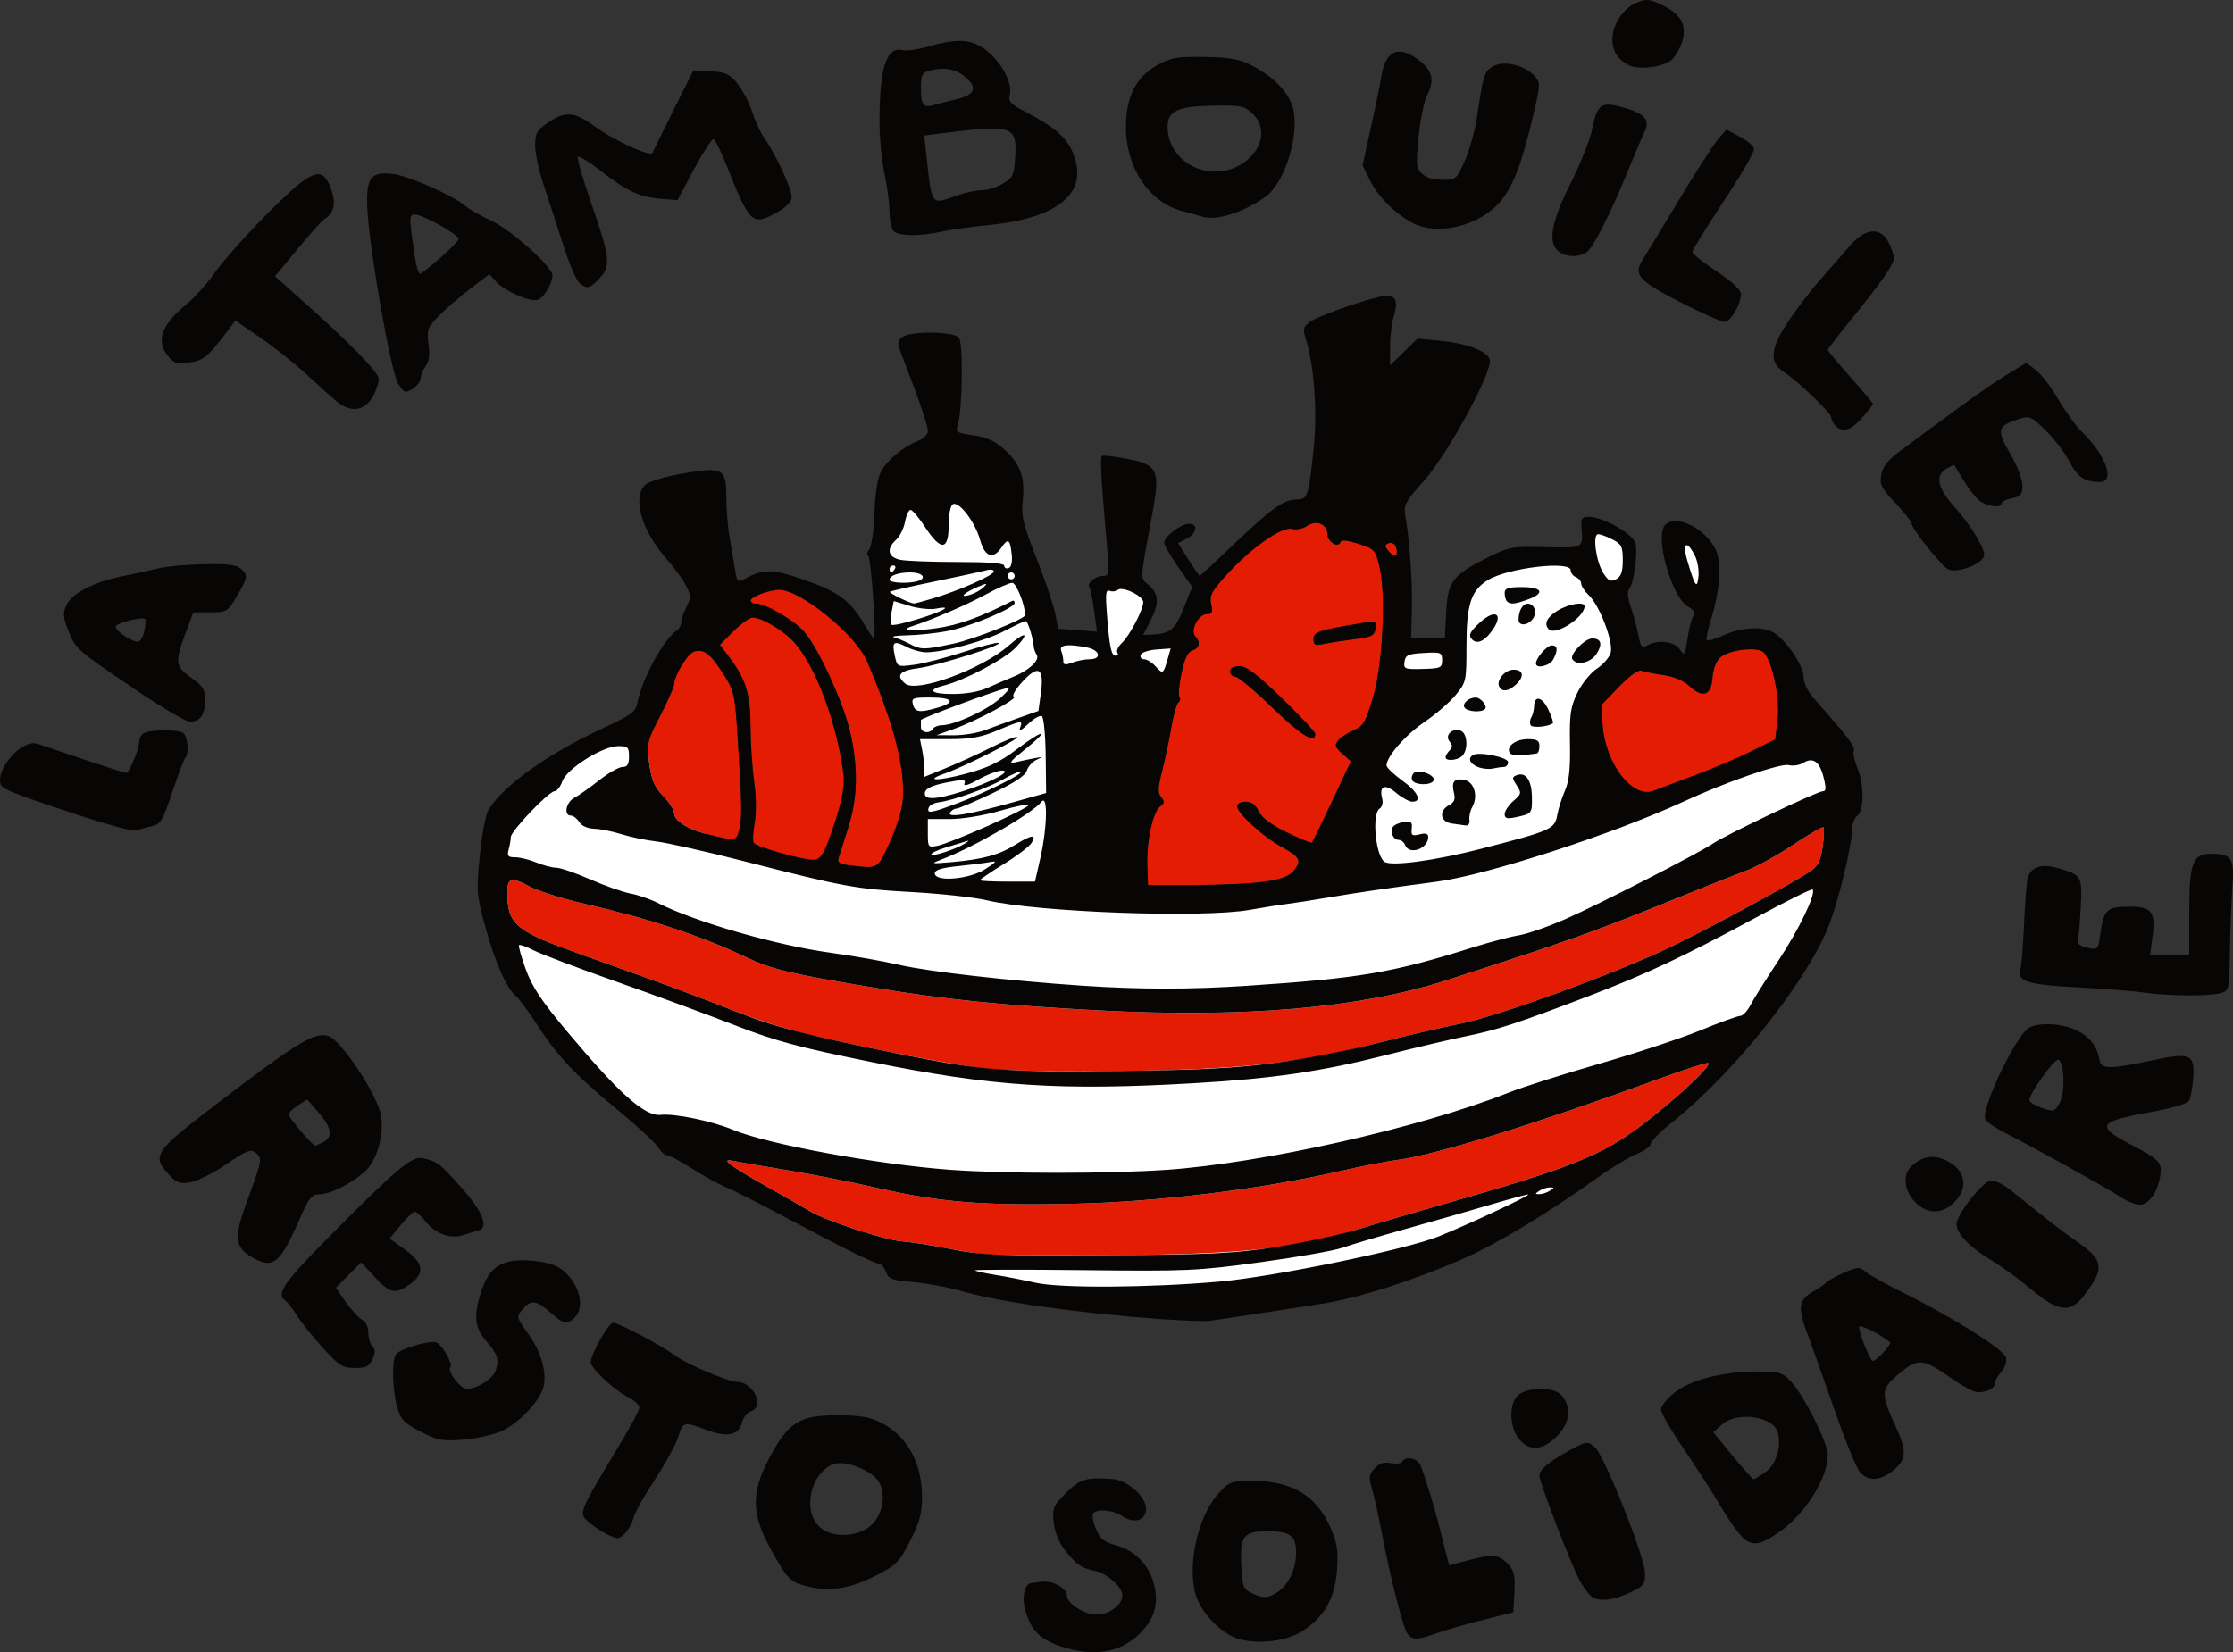
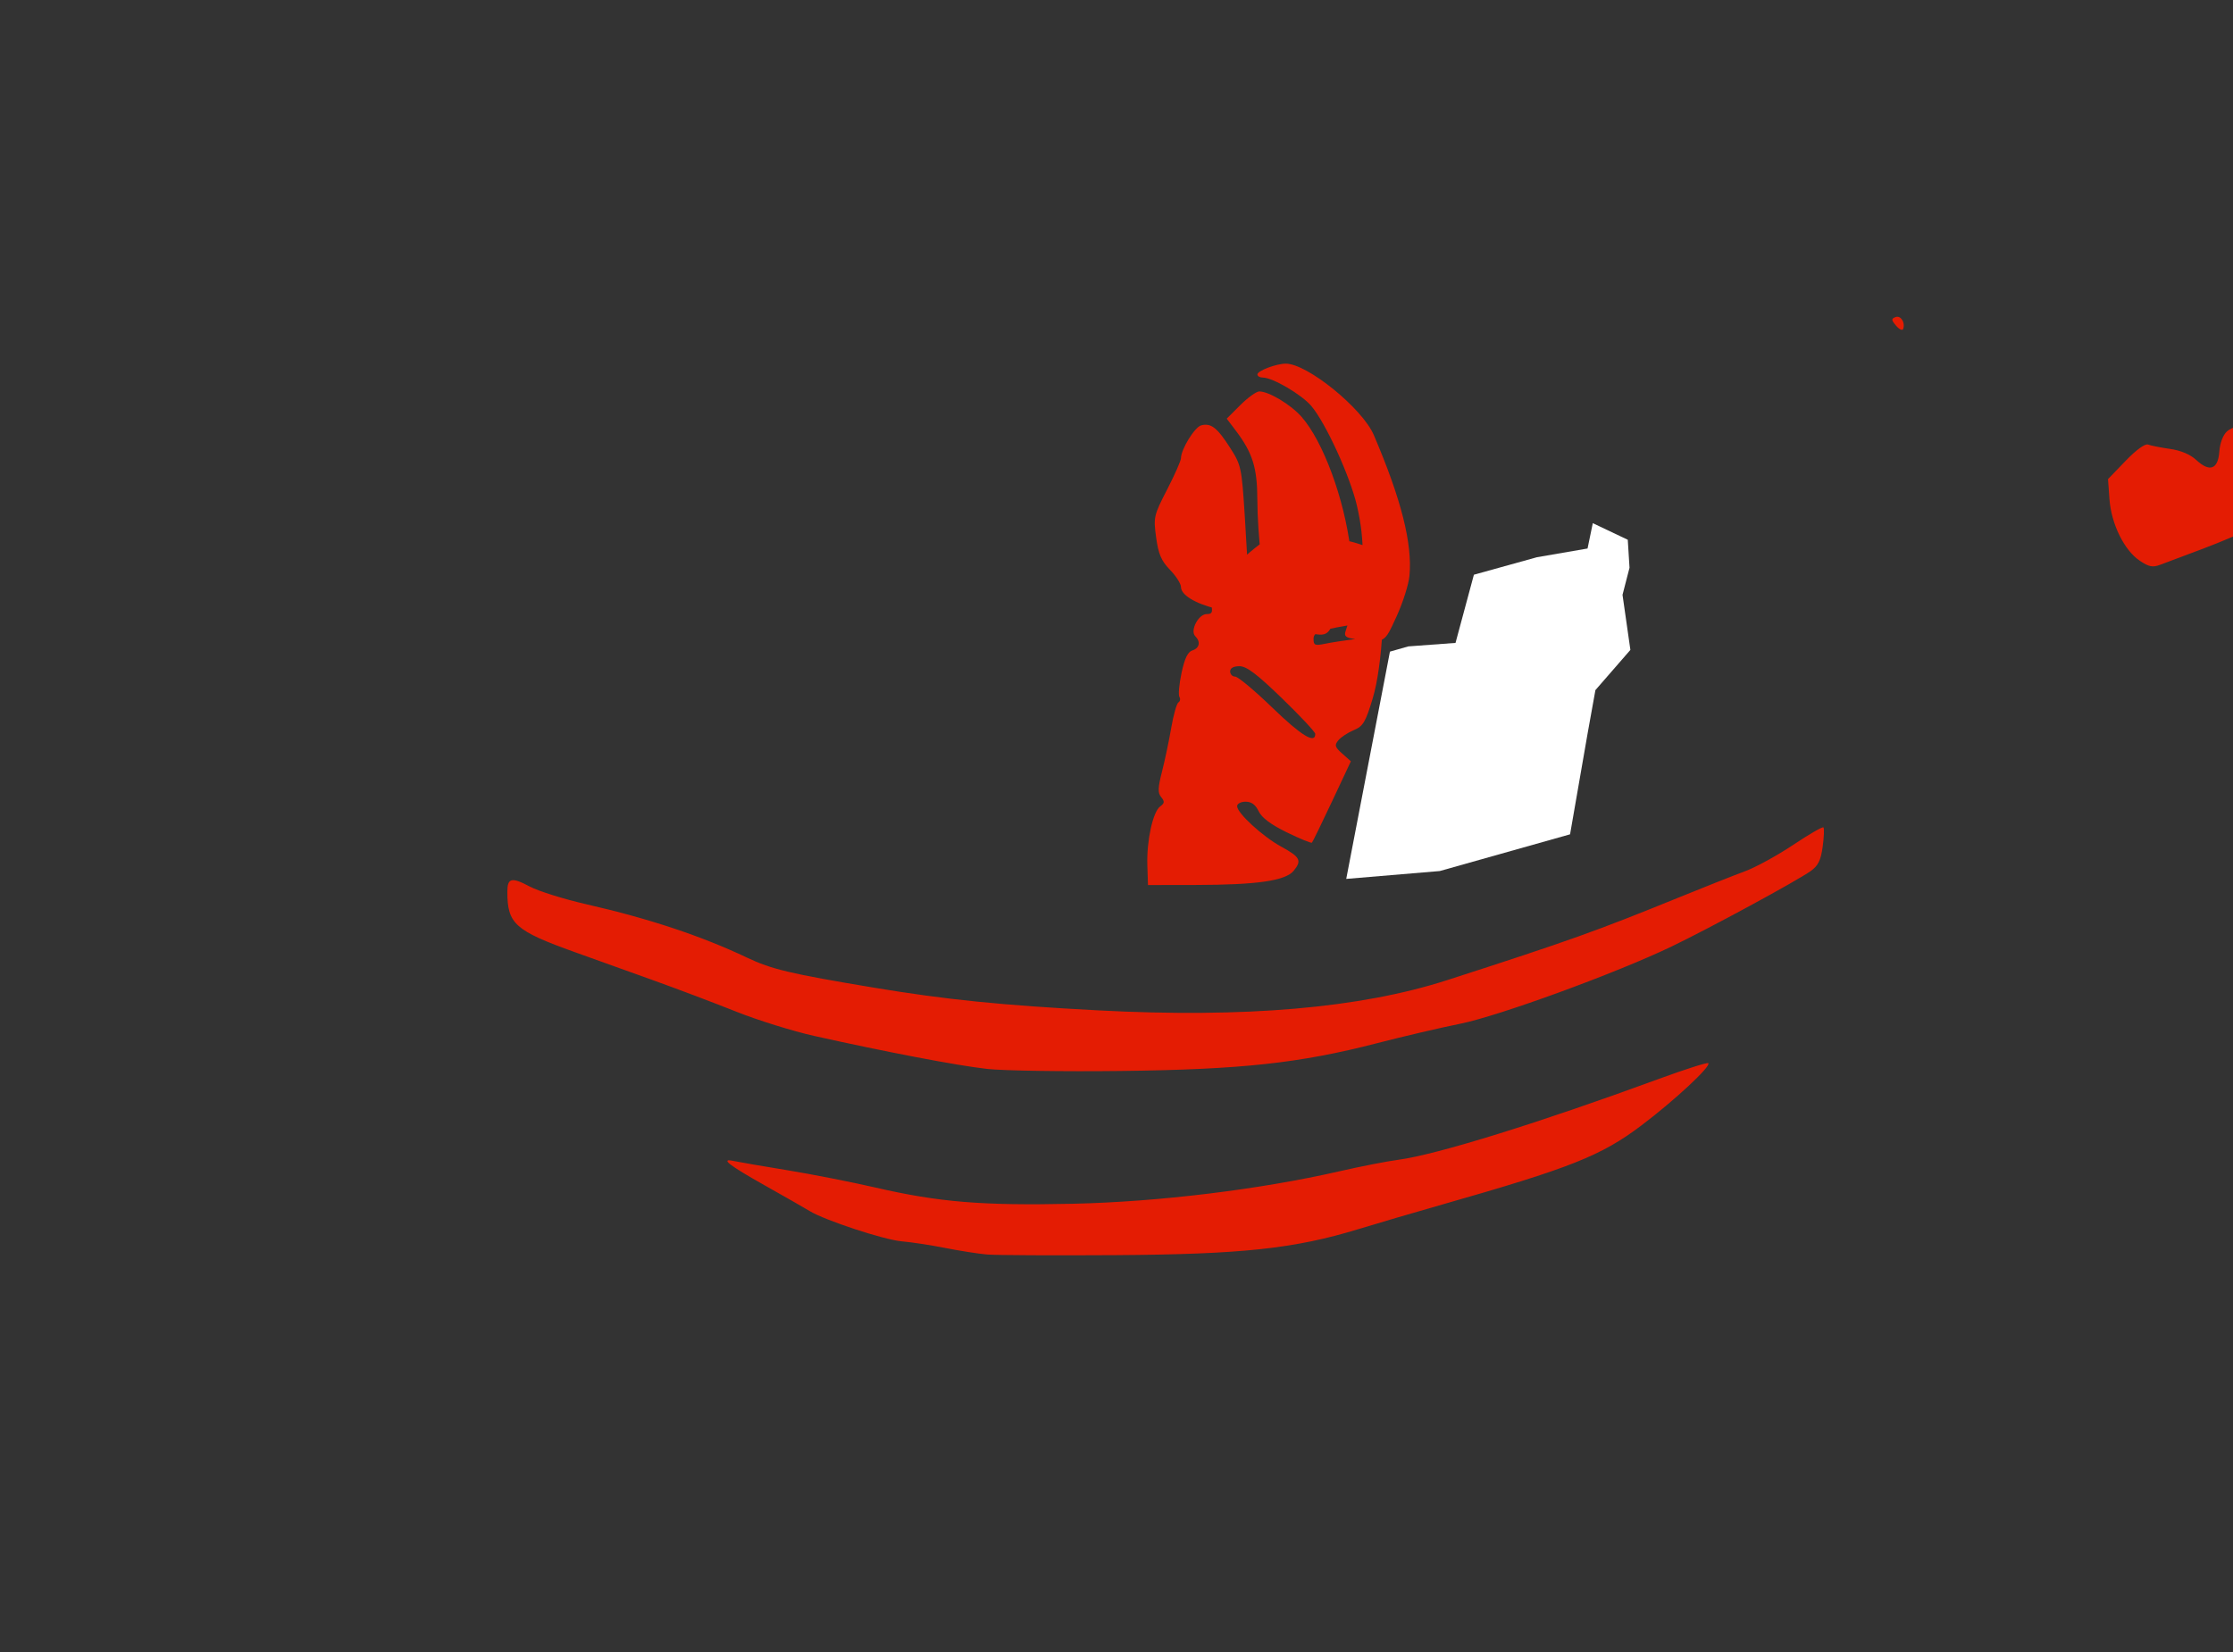
<svg xmlns="http://www.w3.org/2000/svg" xmlns:ns1="http://www.inkscape.org/namespaces/inkscape" xmlns:ns2="http://sodipodi.sourceforge.net/DTD/sodipodi-0.dtd" width="170.02mm" height="125.833mm" viewBox="0 0 170.02 125.833" version="1.1" id="svg5" xml:space="preserve" ns1:version="1.2.2 (732a01da63, 2022-12-09)" ns2:docname="default.fr.svg" ns1:export-filename="la tambouille_transparent.png" ns1:export-xdpi="96" ns1:export-ydpi="96">
  <rect x="0" y="0" width="170.02" height="125.833" fill="#333333" stroke="none" />
  <ns2:namedview id="namedview7" pagecolor="#efaf66" bordercolor="#ff761f" borderopacity="1" ns1:showpageshadow="0" ns1:pageopacity="0.58039216" ns1:pagecheckerboard="1" ns1:deskcolor="#e5a200" ns1:document-units="mm" showgrid="false" borderlayer="false" ns1:zoom="1" ns1:cx="274.5" ns1:cy="543.5" ns1:current-layer="layer1" ns1:window-width="3200" ns1:window-height="1771" ns1:window-x="2391" ns1:window-y="-9" ns1:window-maximized="1">
    <ns1:page x="4.7454987e-13" y="0" width="170.02" height="125.833" id="page2" margin="0" bleed="0" />
  </ns2:namedview>
  <defs id="defs2" />
  <g ns1:label="Calque 1" ns1:groupmode="layer" id="layer1" transform="translate(307.005,-34.456)">
    <g id="g84" transform="translate(152.699,110.579)" ns1:export-filename="la tambouille_transparent.png" ns1:export-xdpi="96" ns1:export-ydpi="96">
-       <path style="fill:#ffffff;fill-opacity:1;fill-rule:evenodd;stroke:none;stroke-width:2.1;stroke-linecap:round;stroke-linejoin:round;paint-order:fill markers stroke" d="m -332.118,-35.653 1.077,5.231 1.531,-0.466 -0.466,-3.528 z" id="path84" />
      <path style="fill:#ffffff;fill-opacity:1;fill-rule:evenodd;stroke:none;stroke-width:2.1;stroke-linecap:round;stroke-linejoin:round;paint-order:fill markers stroke" d="m -348.881,-27.16 -3.595,0.266 -1.398,0.399 -3.328,17.308 7.123,-0.599 9.919,-2.796 1.331,-7.655 0.599,-3.328 2.663,-3.062 -0.599,-4.194 0.533,-2.064 -0.133,-2.13 -2.663,-1.265 -0.399,1.93 -3.861,0.666 -4.793,1.331 z" id="path83" />
-       <path style="fill:#ffffff;fill-opacity:1;fill-rule:evenodd;stroke:none;stroke-width:2.1;stroke-linecap:round;stroke-linejoin:round;paint-order:fill markers stroke" d="m -390.548,-40.037 -2.397,5.958 0.659,7.249 2.071,10.45 0.565,7.437 3.671,0.659 6.307,0.565 9.414,-16.475 0.753,-3.577 -2.73,0.377 -0.753,-0.282 0.282,-1.412 0.753,-1.13 -1.883,-1.883 -2.259,0.282 0.282,3.107 -0.565,1.412 -2.636,-0.377 -2.165,-4.048 -0.659,-3.483 -1.412,-1.695 z" id="path82" />
-       <path style="fill:#ffffff;fill-opacity:1;fill-rule:evenodd;stroke:none;stroke-width:2.1;stroke-linecap:round;stroke-linejoin:round;paint-order:fill markers stroke" d="m -411.408,-20.767 -8.178,4.575 c 0,0 -2.73,2.448 -2.448,4.519 0.282,2.071 1.412,9.132 1.412,9.132 l 4.048,6.119 9.414,8.379 18.546,9.132 12.427,2.071 18.263,-1.506 17.04,-6.496 5.931,-4.142 8.661,-9.226 5.931,-9.791 1.224,-7.249 -2.071,-4.707 -2.448,0.377 -6.307,3.107 -14.309,5.084 -12.991,2.824 -18.263,1.13 -9.226,-0.941 -5.837,-0.753 -7.814,-0.941 -7.343,-2.259 z" id="path81" />
-       <path style="fill:#e41c03;fill-opacity:1" d="m -384.562,19.418 c -0.655,-0.057 -2.084,-0.281 -3.175,-0.497 -1.091,-0.216 -2.58,-0.443 -3.307,-0.505 -1.352,-0.115 -5.859,-1.599 -7.026,-2.314 -0.356,-0.218 -1.869,-1.083 -3.362,-1.922 -2.781,-1.562 -3.494,-2.121 -2.401,-1.881 0.34,0.075 2.159,0.388 4.043,0.696 1.884,0.308 4.92,0.905 6.747,1.326 4.837,1.116 8.114,1.385 15.024,1.234 6.504,-0.142 14.258,-1.087 20.299,-2.474 1.594,-0.366 3.618,-0.761 4.498,-0.878 2.909,-0.388 10.701,-2.808 19.803,-6.15 2.008,-0.737 3.711,-1.28 3.785,-1.205 0.231,0.231 -2.563,2.832 -5.096,4.743 -3.066,2.313 -5.37,3.228 -15.172,6.025 -2.11,0.602 -4.976,1.443 -6.368,1.869 -4.877,1.492 -8.889,1.921 -18.502,1.983 -4.729,0.03 -9.135,0.008 -9.79,-0.05 z m 0.003,-14.135 c -2.26,-0.253 -7.66,-1.283 -13.152,-2.51 -1.629,-0.364 -4.308,-1.199 -5.953,-1.856 -1.645,-0.657 -4.479,-1.728 -6.298,-2.381 -1.819,-0.653 -4.498,-1.615 -5.953,-2.137 -4.582,-1.645 -5.159,-2.161 -5.159,-4.604 0,-1.059 0.323,-1.135 1.702,-0.402 0.667,0.355 2.611,0.963 4.32,1.353 4.734,1.078 8.791,2.427 12.223,4.062 1.868,0.89 3.304,1.23 9.669,2.289 5.472,0.911 9.717,1.341 17.066,1.729 11.172,0.59 19.973,-0.171 26.569,-2.3 9.333,-3.012 11.33,-3.725 17.749,-6.34 1.892,-0.771 4.112,-1.65 4.934,-1.954 0.822,-0.304 2.474,-1.209 3.671,-2.01 1.198,-0.802 2.234,-1.401 2.304,-1.331 0.069,0.069 0.043,0.729 -0.058,1.466 -0.143,1.042 -0.346,1.455 -0.913,1.858 -1.064,0.757 -7.682,4.348 -10.599,5.75 -4.217,2.027 -13.144,5.289 -16.09,5.88 -1.485,0.298 -4.336,0.965 -6.336,1.482 -5.889,1.523 -10.339,2.006 -19.51,2.114 -4.366,0.052 -8.948,-0.019 -10.183,-0.157 z m 12.213,-15.521 c -0.059,-1.86 0.423,-4.061 0.979,-4.469 0.336,-0.246 0.35,-0.376 0.077,-0.705 -0.27,-0.325 -0.258,-0.698 0.061,-1.947 0.217,-0.849 0.533,-2.349 0.702,-3.332 0.169,-0.983 0.415,-1.854 0.548,-1.937 0.133,-0.082 0.166,-0.271 0.074,-0.42 -0.092,-0.149 -0.019,-0.971 0.163,-1.827 0.234,-1.104 0.474,-1.602 0.825,-1.713 0.547,-0.174 0.644,-0.66 0.217,-1.086 -0.413,-0.413 0.243,-1.681 0.87,-1.681 0.42,0 0.479,-0.13 0.343,-0.752 -0.14,-0.638 0.028,-0.967 1.103,-2.165 1.851,-2.061 4.257,-3.769 5.034,-3.574 0.359,0.09 0.858,-0.01 1.181,-0.236 0.691,-0.484 1.536,-0.121 1.536,0.659 0,0.566 0.831,1.06 0.989,0.588 0.064,-0.192 0.509,-0.151 1.372,0.125 1.23,0.393 1.29,0.46 1.604,1.767 0.517,2.155 0.239,7.5 -0.522,10.02 -0.544,1.802 -0.727,2.109 -1.438,2.406 -0.448,0.187 -0.976,0.535 -1.174,0.773 -0.31,0.374 -0.27,0.512 0.297,1.017 l 0.656,0.584 -1.431,3.046 c -0.787,1.676 -1.478,3.093 -1.534,3.149 -0.056,0.056 -0.915,-0.295 -1.908,-0.781 -1.22,-0.597 -1.918,-1.12 -2.151,-1.611 -0.238,-0.501 -0.546,-0.728 -0.992,-0.728 -0.356,0 -0.647,0.154 -0.647,0.343 0,0.522 1.944,2.308 3.347,3.075 1.461,0.799 1.598,1.061 0.961,1.844 -0.619,0.761 -2.79,1.075 -7.503,1.082 l -3.591,0.005 z m 12.785,-9.992 c -10e-4,-0.144 -1.14,-1.362 -2.53,-2.708 -1.914,-1.853 -2.7,-2.447 -3.239,-2.447 -0.456,0 -0.711,0.143 -0.711,0.397 0,0.218 0.173,0.397 0.385,0.397 0.212,0 1.492,1.071 2.844,2.379 2.191,2.12 3.258,2.77 3.251,1.983 z m 3.045,-7.223 c 1.254,-0.157 1.467,-0.266 1.542,-0.793 0.081,-0.57 0.019,-0.6 -0.926,-0.445 -3.404,0.56 -3.791,0.686 -3.791,1.237 0,0.47 0.112,0.517 0.86,0.362 0.473,-0.098 1.515,-0.261 2.315,-0.361 z m -38.589,17.22 c -0.683,-0.084 -0.855,-0.21 -0.75,-0.553 0.075,-0.244 0.404,-1.278 0.732,-2.296 0.726,-2.258 0.775,-4.574 0.154,-7.276 -0.516,-2.245 -2.371,-6.31 -3.477,-7.62 -0.741,-0.877 -2.946,-2.17 -3.702,-2.17 -0.223,0 -0.406,-0.107 -0.406,-0.239 0,-0.277 1.434,-0.82 2.165,-0.82 1.633,0 5.829,3.407 6.698,5.438 2.09,4.888 2.944,8.259 2.714,10.719 -0.062,0.664 -0.507,2.063 -0.989,3.109 -0.948,2.056 -0.829,1.992 -3.139,1.708 z m -5.063,-0.895 c -1.089,-0.295 -2.054,-0.656 -2.145,-0.803 -0.091,-0.147 -0.061,-0.823 0.067,-1.503 0.141,-0.752 0.126,-1.996 -0.038,-3.174 -0.148,-1.066 -0.272,-2.971 -0.275,-4.233 -0.006,-2.449 -0.36,-3.575 -1.663,-5.294 l -0.668,-0.882 1.037,-1.037 c 0.57,-0.57 1.22,-1.037 1.444,-1.037 0.73,0 2.403,1.006 3.22,1.938 1.639,1.866 3.242,6.211 3.717,10.07 0.121,0.986 -0.272,2.801 -1.253,5.446 -0.532,1.434 -0.763,1.234 -3.441,0.509 z m -5.477,-1.406 c -1.647,-0.399 -2.729,-1.06 -2.729,-1.666 0,-0.244 -0.376,-0.833 -0.836,-1.307 -0.663,-0.684 -0.881,-1.193 -1.055,-2.463 -0.211,-1.541 -0.18,-1.676 0.836,-3.648 0.58,-1.126 1.055,-2.201 1.055,-2.389 10e-4,-0.674 1.045,-2.372 1.539,-2.501 0.745,-0.195 1.214,0.168 2.194,1.695 0.852,1.328 0.889,1.5 1.126,5.229 0.309,4.877 0.321,5.801 0.085,6.7 -0.212,0.81 -0.276,0.82 -2.214,0.35 z m 70.264,-3.671 c -1.178,-0.794 -2.162,-2.799 -2.298,-4.683 l -0.11,-1.527 1.337,-1.387 c 0.813,-0.844 1.485,-1.33 1.716,-1.242 0.208,0.08 0.959,0.228 1.669,0.33 0.82,0.117 1.546,0.423 1.992,0.839 1.021,0.953 1.661,0.726 1.76,-0.624 0.048,-0.659 0.28,-1.275 0.585,-1.55 0.63,-0.57 2.764,-0.843 3.275,-0.418 0.672,0.558 1.305,3.53 1.1,5.168 l -0.185,1.484 -1.766,0.886 c -0.971,0.487 -2.897,1.309 -4.28,1.826 -1.382,0.517 -2.833,1.061 -3.222,1.21 -0.58,0.221 -0.865,0.165 -1.572,-0.311 z m -18.537,-17.885 c -0.377,-0.44 -0.385,-0.536 -0.054,-0.663 0.396,-0.152 0.755,0.397 0.588,0.898 -0.051,0.154 -0.292,0.048 -0.534,-0.235 z" id="path9-8" ns2:nodetypes="csssssssssssssssccccsssssssssssssscccsssscccscsssccsssscscssscsssscscssssssccccssssscsccsssssssssssscsscssccscsssssccssssscsssssssscssssssscccsssccccc" />
-       <path style="fill:#080505" d="m -378.986,49.243 c -1.57,-0.542 -2.189,-1.176 -2.649,-2.712 -0.291,-0.971 -0.06,-2.029 0.456,-2.089 0.104,-0.012 0.487,-0.059 0.851,-0.104 0.777,-0.096 1.852,0.507 1.852,1.039 0,0.615 1.328,1.468 2.285,1.468 0.947,0 1.949,-0.754 1.949,-1.467 0,-0.602 -1.165,-1.663 -2.028,-1.845 -1.09,-0.231 -1.432,-0.457 -2.29,-1.518 -0.506,-0.626 -0.816,-1.364 -0.906,-2.159 -0.128,-1.133 -0.07,-1.273 0.925,-2.269 1.075,-1.075 1.51,-1.209 3.505,-1.077 1.224,0.081 2.702,1.446 2.591,2.394 -0.095,0.816 -0.994,1.019 -1.852,0.418 -0.656,-0.46 -1.944,-0.555 -2.187,-0.162 -0.086,0.139 0.017,0.668 0.229,1.175 0.311,0.745 0.6,0.98 1.505,1.224 1.428,0.384 2.499,1.456 2.883,2.885 0.375,1.392 0.16,2.441 -0.712,3.477 -1.506,1.79 -3.724,2.247 -6.407,1.321 z m 13.544,-0.562 c -1.321,-0.403 -2.875,-2.041 -3.246,-3.423 -0.608,-2.259 0.185,-5.822 1.682,-7.553 0.769,-0.89 1.013,-1.007 2.172,-1.044 3.357,-0.106 5.336,1.005 6.465,3.628 0.483,1.124 0.569,1.707 0.464,3.173 -0.152,2.128 -0.936,3.517 -2.607,4.623 -1.201,0.795 -3.406,1.061 -4.93,0.596 z m 3.047,-3.571 c 0.837,-0.586 1.38,-1.769 1.38,-3.004 0,-1.266 -0.467,-1.61 -2.181,-1.61 -1.816,0 -2.093,0.348 -2,2.513 0.072,1.658 0.145,1.872 0.741,2.173 0.877,0.442 1.349,0.426 2.059,-0.072 z m 9.869,3.218 c -0.334,-0.403 -1.318,-4.269 -1.988,-7.812 -0.232,-1.226 -0.558,-2.684 -0.725,-3.24 -0.264,-0.881 -0.239,-1.082 0.196,-1.562 0.361,-0.398 0.699,-0.511 1.222,-0.406 0.398,0.08 0.795,0.029 0.882,-0.111 0.296,-0.478 1.194,-0.264 1.422,0.339 0.372,0.983 1.042,3.168 1.338,4.366 0.153,0.618 0.398,1.59 0.546,2.158 l 0.268,1.033 1.386,-0.369 c 1.916,-0.51 2.394,-0.471 3.073,0.252 0.495,0.527 0.577,0.873 0.509,2.16 l -0.08,1.532 -2.381,0.602 c -1.31,0.331 -2.902,0.788 -3.539,1.015 -1.424,0.508 -1.736,0.514 -2.127,0.043 z m 13.908,-2.935 c -0.247,-0.247 -0.618,-0.776 -0.824,-1.175 -0.753,-1.457 -3.052,-7.449 -3.052,-7.956 0,-0.505 0.917,-1.221 2.821,-2.203 0.78,-0.402 0.875,-0.4 1.396,0.026 0.7,0.573 3.793,8.321 3.827,9.586 0.022,0.815 -0.092,0.983 -0.951,1.403 -1.496,0.731 -2.687,0.849 -3.218,0.319 z m -59.55,-0.682 c -1.388,-0.344 -1.559,-0.515 -2.856,-2.857 -1.45,-2.62 -1.5,-4.259 -0.205,-6.745 1.536,-2.95 2.339,-3.46 5.422,-3.445 1.638,0.008 2.368,0.14 3.226,0.583 1.961,1.012 3.08,3.06 3.08,5.637 0,1.256 -0.178,1.911 -0.906,3.342 -0.839,1.648 -1.035,1.846 -2.656,2.671 -1.897,0.966 -3.477,1.218 -5.105,0.815 z m 4.307,-4.327 c 1.477,-0.764 1.864,-3.158 0.664,-4.102 -1.054,-0.829 -2.536,-1.206 -3.247,-0.826 -1.569,0.84 -2.1,3.378 -0.964,4.605 0.752,0.811 2.325,0.954 3.546,0.323 z m 67.027,0.752 c -0.328,-0.23 -1.138,-1.331 -1.8,-2.447 -0.662,-1.116 -1.968,-3.147 -2.902,-4.512 -0.934,-1.366 -1.698,-2.695 -1.698,-2.954 0,-0.259 0.461,-0.836 1.024,-1.282 1.241,-0.983 3.663,-1.605 6.269,-1.611 1.701,-0.004 1.932,0.062 2.574,0.732 0.98,1.023 2.833,4.69 2.833,5.606 0,1.74 -1.654,4.424 -3.572,5.795 -1.437,1.028 -2.019,1.171 -2.729,0.674 z m 1.554,-5.149 c 0.812,-0.579 1.222,-1.885 0.941,-3.004 -0.311,-1.24 -3.089,-1.648 -4.245,-0.623 l -0.672,0.595 1.465,1.786 c 0.806,0.982 1.529,1.786 1.608,1.786 0.079,0 0.485,-0.243 0.902,-0.54 z m -88.651,4.485 c -0.509,-0.303 -1.069,-0.735 -1.245,-0.959 -0.381,-0.488 -0.153,-0.982 2.408,-5.202 0.961,-1.583 1.747,-3.039 1.747,-3.234 0,-0.196 -0.387,-0.551 -0.86,-0.789 -1.038,-0.523 -2.844,-2.209 -2.844,-2.655 0,-0.623 1.355,-3.011 1.709,-3.011 0.436,0 3.676,1.717 4.773,2.53 0.847,0.627 4.019,1.967 4.658,1.967 1.248,0 2.142,1.896 1.057,2.241 -0.277,0.088 -0.578,0.458 -0.669,0.823 -0.25,0.997 -1.112,1.194 -2.664,0.61 -1.777,-0.669 -1.855,-0.651 -2.203,0.513 -0.167,0.556 -0.962,2.014 -1.768,3.241 -0.806,1.227 -1.538,2.528 -1.627,2.892 -0.187,0.767 -0.836,1.588 -1.256,1.587 -0.159,-5.5e-4 -0.706,-0.249 -1.216,-0.552 z m 95.856,-4.455 c -0.26,-0.28 -1.17,-2.513 -2.022,-4.961 -0.852,-2.448 -1.784,-5.066 -2.072,-5.817 -0.658,-1.717 -0.557,-2.391 0.442,-2.952 0.435,-0.244 0.911,-0.571 1.058,-0.727 0.147,-0.156 0.774,-0.501 1.393,-0.768 1.017,-0.439 1.169,-0.446 1.587,-0.077 0.254,0.225 1.594,0.969 2.976,1.655 3.675,1.823 7.593,4.296 7.749,4.893 0.076,0.291 -0.083,0.765 -0.368,1.093 -0.276,0.318 -0.502,0.726 -0.502,0.907 0,0.36 -0.579,0.649 -1.301,0.649 -0.255,0 -1.141,-0.475 -1.97,-1.055 -2.194,-1.537 -2.555,-1.569 -4.009,-0.359 -1.398,1.163 -1.418,1.475 -0.258,4.009 0.864,1.888 0.836,2.5 -0.156,3.335 -0.967,0.813 -1.897,0.877 -2.549,0.175 z m 1.775,-9.146 c 0.341,-0.363 0.57,-0.704 0.509,-0.758 -0.678,-0.595 -2.36,-1.432 -2.36,-1.173 0,0.506 0.844,2.592 1.048,2.592 0.1,0 0.462,-0.297 0.803,-0.66 z m -27.761,6.578 c -0.778,-0.989 -0.757,-2.831 0.04,-3.389 0.808,-0.566 2.658,-0.537 3.184,0.051 0.831,0.929 0.683,2.168 -0.382,3.21 -1.068,1.044 -2.084,1.09 -2.841,0.128 z m -83.62,-0.539 c -1.225,-0.633 -1.496,-0.911 -1.766,-1.807 -0.371,-1.235 -0.447,-3.552 -0.132,-4.048 0.281,-0.443 2.575,-1.137 3.097,-0.936 0.45,0.173 1.292,1.647 1.069,1.871 -0.277,0.277 0.752,1.658 1.234,1.658 0.802,0 1.995,-0.748 2.212,-1.386 0.287,-0.846 0.155,-1.258 -0.72,-2.255 -0.892,-1.016 -0.98,-1.993 -0.346,-3.853 0.58,-1.702 1.406,-2.296 3.194,-2.296 0.785,0 1.838,0.171 2.34,0.381 1.613,0.674 2.531,3 1.566,3.966 -0.581,0.581 -0.842,0.528 -1.874,-0.378 -1.048,-0.92 -1.43,-0.978 -2.035,-0.31 -0.574,0.635 -0.569,0.662 0.357,1.94 0.954,1.317 1.418,2.885 1.178,3.978 -0.242,1.104 -1.875,2.841 -3.238,3.446 -0.623,0.277 -1.933,0.565 -2.91,0.64 -1.583,0.122 -1.936,0.055 -3.225,-0.611 z m -7.422,-6.362 c -0.76,-0.832 -1.66,-1.953 -2,-2.491 -0.34,-0.538 -0.742,-1.055 -0.893,-1.149 -0.717,-0.443 -0.067,-1.393 3.23,-4.718 5.348,-5.394 6.436,-6.305 7.292,-6.101 1.095,0.26 1.263,0.391 2.961,2.304 1.55,1.746 2.039,2.987 1.256,3.186 -0.182,0.046 -0.702,0.205 -1.156,0.353 -1.021,0.332 -2.154,-0.086 -2.939,-1.083 -0.3,-0.381 -0.647,-0.69 -0.771,-0.688 -0.125,0.003 -0.607,0.463 -1.072,1.024 l -0.846,1.019 1.176,0.845 c 1.418,1.019 1.532,1.773 0.393,2.614 -1.105,0.817 -1.539,0.732 -2.706,-0.533 l -1.026,-1.112 -0.964,0.964 -0.964,0.964 0.755,1.089 c 0.415,0.599 0.972,1.205 1.237,1.347 0.288,0.154 0.482,0.553 0.482,0.99 0,0.402 0.14,0.871 0.31,1.042 0.235,0.235 0.237,0.472 0.006,0.979 -0.25,0.55 -0.489,0.669 -1.342,0.669 -0.925,0 -1.188,-0.164 -2.42,-1.512 z m 63.903,-2.203 c -6.245,-0.438 -12.419,-1.302 -15.299,-2.142 -0.993,-0.29 -2.64,-0.596 -3.66,-0.682 -1.632,-0.137 -1.883,-0.23 -2.091,-0.777 -0.13,-0.342 -0.362,-0.621 -0.515,-0.621 -0.346,0 -2.798,-1.217 -7.275,-3.61 -1.892,-1.011 -3.856,-2.005 -4.366,-2.207 -0.509,-0.203 -1.69,-0.852 -2.624,-1.443 -0.934,-0.591 -1.795,-1.045 -1.913,-1.01 -0.119,0.035 -0.413,-0.236 -0.653,-0.604 -0.241,-0.368 -1.642,-1.66 -3.114,-2.871 -3.206,-2.639 -4.549,-4.061 -6.103,-6.464 -0.642,-0.993 -1.364,-1.968 -1.603,-2.167 -0.719,-0.597 -1.613,-2.625 -2.346,-5.321 -0.66,-2.429 -0.679,-2.676 -0.407,-5.424 0.164,-1.663 0.454,-3.143 0.686,-3.503 1.193,-1.856 4.52,-4.224 8.602,-6.122 2.328,-1.083 2.574,-1.267 2.721,-2.039 0.332,-1.754 2.02,-4.835 2.984,-5.448 0.183,-0.116 0.332,-0.39 0.332,-0.608 0,-0.218 0.182,-0.748 0.404,-1.177 0.366,-0.707 0.362,-0.862 -0.039,-1.641 -0.243,-0.473 -0.917,-1.396 -1.498,-2.051 -1.906,-2.151 -2.614,-4.692 -1.571,-5.636 0.259,-0.235 1.519,-0.609 2.8,-0.832 3.096,-0.54 3.344,-0.407 3.344,1.804 0,0.916 0.115,2.311 0.255,3.1 0.14,0.788 0.325,1.881 0.409,2.428 0.141,0.913 0.2,0.97 0.708,0.699 1.494,-0.8 2.125,-0.79 4.577,0.07 2.588,0.907 3.499,1.576 4.521,3.322 0.365,0.623 0.709,1.133 0.763,1.133 0.216,0 -0.214,-6.224 -0.436,-6.31 -0.13,-0.051 -0.093,-0.265 0.082,-0.476 0.18,-0.217 0.354,-1.412 0.399,-2.749 0.05,-1.46 0.235,-2.664 0.486,-3.148 0.452,-0.875 1.75,-1.954 2.854,-2.374 0.41,-0.156 0.726,-0.478 0.726,-0.739 0,-0.43 -0.637,-2.294 -1.879,-5.503 -0.481,-1.243 -0.485,-1.343 -0.06,-1.654 0.646,-0.472 3.903,-0.436 4.305,0.047 0.344,0.414 0.27,5.651 -0.094,6.671 -0.186,0.52 -0.089,0.583 1.167,0.756 0.985,0.135 1.634,0.421 2.312,1.016 1.274,1.118 1.662,2.142 1.481,3.901 -0.13,1.265 -0.008,1.788 1.05,4.475 0.659,1.673 1.297,3.561 1.42,4.194 l 0.222,1.151 1.478,0.111 1.478,0.111 -0.224,-1.64 c -0.123,-0.902 -0.282,-1.697 -0.352,-1.767 -0.243,-0.243 0.465,-0.837 0.998,-0.837 0.513,0 0.527,-0.1 0.334,-2.315 -0.445,-5.093 -0.536,-6.732 -0.381,-6.828 0.089,-0.055 0.907,0.038 1.817,0.208 2.44,0.454 2.636,0.853 2.032,4.141 -0.989,5.384 -0.964,4.863 -0.268,5.508 0.769,0.713 0.792,1.369 0.095,2.736 l -0.535,1.048 0.601,-0.026 c 1.463,-0.064 1.814,-0.347 2.478,-1.999 l 0.654,-1.629 -1.067,-1.524 c -0.587,-0.838 -1.067,-1.674 -1.067,-1.858 0,-0.458 1.283,-1.431 1.888,-1.431 0.715,0 0.606,0.718 -0.171,1.125 l -0.665,0.348 0.791,1.248 c 0.435,0.686 0.824,1.247 0.863,1.247 0.04,-2.26e-4 1.203,-1.08 2.586,-2.4 2.88,-2.75 3.817,-3.418 4.8,-3.419 0.838,-0.001 0.915,-0.237 1.296,-3.945 0.28,-2.731 0.025,-6.315 -0.584,-8.209 -0.257,-0.798 -0.227,-0.961 0.25,-1.346 0.489,-0.396 3.672,-1.547 5.354,-1.936 1.134,-0.263 1.467,0.145 1.104,1.356 -0.172,0.574 -0.313,1.679 -0.313,2.456 v 1.412 l 1.044,-1.019 1.044,-1.019 1.714,0.16 c 1.994,0.186 3.54,0.761 3.788,1.409 0.301,0.785 -3.107,7.103 -4.967,9.206 -1.499,1.696 -1.607,1.902 -1.455,2.778 0.335,1.933 0.546,4.98 0.491,7.097 l -0.057,2.183 h 1.286 1.286 l 0.099,-1.968 c 0.119,-2.365 0.467,-2.833 3.078,-4.153 1.696,-0.857 1.866,-0.889 4.481,-0.832 2.966,0.064 2.874,0.117 2.741,-1.58 -0.047,-0.605 0.049,-0.728 0.57,-0.728 1.076,0 3.36,1.298 3.539,2.012 0.194,0.773 -0.111,3.025 -0.469,3.459 -0.169,0.205 -0.123,0.705 0.134,1.463 0.215,0.633 0.473,1.591 0.574,2.13 0.158,0.845 0.25,0.943 0.667,0.72 0.842,-0.45 2.044,-0.304 2.467,0.3 0.373,0.533 0.4,0.5 0.578,-0.728 0.103,-0.707 0.292,-1.49 0.421,-1.738 0.174,-0.337 0.092,-0.528 -0.323,-0.75 -1.321,-0.707 -2.656,-5.543 -1.74,-6.304 0.883,-0.733 2.965,0.307 3.784,1.89 0.499,0.965 0.357,3.148 -0.35,5.393 -0.244,0.774 -0.38,1.47 -0.303,1.547 0.077,0.077 0.664,-0.097 1.304,-0.388 1.412,-0.641 3.081,-0.69 3.902,-0.115 0.971,0.68 2.157,2.5 2.157,3.31 0,0.447 0.308,1.092 0.77,1.614 2.58,2.912 3.169,3.683 3.05,3.991 -0.073,0.19 0.05,0.781 0.273,1.315 0.525,1.256 0.529,3.2 0.008,3.633 -0.218,0.181 -0.397,0.599 -0.397,0.929 0,1.315 -1.096,5.813 -1.869,7.668 -1.782,4.28 -7.227,11.081 -11.761,14.689 -0.944,0.751 -1.716,1.521 -1.716,1.711 0,0.19 -0.479,0.537 -1.064,0.771 -0.585,0.234 -1.984,1.085 -3.109,1.892 -3.662,2.626 -7.55,4.968 -10.115,6.094 -3.803,1.669 -7.977,2.995 -10.813,3.435 -5.556,0.862 -7.869,1.212 -8.501,1.289 -0.364,0.044 -1.971,-0.012 -3.572,-0.124 z m 4.366,-2.866 c 4.124,-0.362 14.186,-2.436 16.669,-3.436 2.309,-0.93 7.102,-3.18 6.816,-3.198 -0.108,-0.007 -1.417,0.348 -2.91,0.79 -1.493,0.441 -4.382,1.269 -6.419,1.839 -2.037,0.57 -4.207,1.215 -4.823,1.433 -0.615,0.218 -3.413,0.712 -6.218,1.097 -4.805,0.66 -5.584,0.695 -13.48,0.607 -4.609,-0.052 -8.33,-0.043 -8.268,0.019 0.062,0.062 0.738,0.212 1.502,0.333 0.764,0.121 2.163,0.394 3.109,0.606 1.917,0.429 8.614,0.387 14.023,-0.088 z m 4.347,-2.643 c 2.027,-0.317 4.825,-0.925 6.218,-1.351 1.393,-0.426 4.258,-1.267 6.368,-1.869 9.802,-2.797 12.106,-3.712 15.172,-6.025 2.533,-1.911 5.327,-4.512 5.096,-4.743 -0.074,-0.074 -1.778,0.468 -3.785,1.205 -9.102,3.342 -16.894,5.762 -19.803,6.15 -0.88,0.117 -2.904,0.513 -4.498,0.878 -6.04,1.386 -13.794,2.331 -20.299,2.474 -6.91,0.151 -10.187,-0.118 -15.024,-1.234 -1.827,-0.421 -4.863,-1.018 -6.747,-1.326 -1.884,-0.308 -3.704,-0.621 -4.043,-0.696 -1.093,-0.24 -0.38,0.318 2.401,1.881 1.493,0.839 3.006,1.704 3.362,1.922 1.167,0.715 5.674,2.2 7.026,2.314 0.728,0.062 2.216,0.289 3.307,0.505 2.925,0.579 3.577,0.606 12.965,0.546 7.348,-0.047 9.135,-0.139 12.285,-0.631 z m 20.788,-4.27 c 0.353,-0.228 0.353,-0.256 0,-0.256 -0.218,0 -0.575,0.115 -0.794,0.256 -0.353,0.228 -0.353,0.256 0,0.256 0.218,0 0.575,-0.115 0.794,-0.256 z m -29.236,-1.591 c 7.352,-0.504 19.348,-3.206 26.061,-5.871 1.091,-0.433 4.222,-1.431 6.957,-2.217 2.735,-0.786 6.185,-1.926 7.666,-2.534 1.481,-0.607 2.853,-1.105 3.047,-1.105 0.194,0 0.543,-0.367 0.774,-0.816 0.231,-0.449 1.185,-1.968 2.119,-3.376 1.58,-2.382 2.909,-5.144 2.616,-5.437 -0.07,-0.07 -2.009,0.892 -4.311,2.137 -5.405,2.924 -8.382,4.321 -12.783,5.999 -5.431,2.071 -6.925,2.56 -9.314,3.045 -1.207,0.245 -3.981,0.9 -6.164,1.456 -4.771,1.214 -8.57,1.771 -14.412,2.11 -10.317,0.599 -15.47,0.262 -24.726,-1.616 -5.499,-1.116 -7.27,-1.594 -10.34,-2.79 -2.037,-0.794 -6.085,-2.284 -8.996,-3.312 -2.91,-1.027 -5.75,-2.102 -6.309,-2.387 -0.56,-0.285 -1.07,-0.467 -1.133,-0.404 -0.063,0.063 0.168,0.894 0.513,1.846 0.484,1.335 1.206,2.42 3.153,4.743 3.97,4.737 5.909,6.464 7.115,6.337 1.088,-0.114 3.905,0.469 5.522,1.143 2.635,1.099 10.99,2.635 16.54,3.042 4.118,0.302 12.034,0.304 16.404,0.004 z m 8.467,-8.169 c 2.183,-0.297 5.605,-0.963 7.604,-1.48 1.999,-0.517 4.851,-1.184 6.336,-1.482 2.947,-0.591 11.874,-3.853 16.09,-5.88 2.917,-1.402 9.535,-4.993 10.599,-5.75 0.567,-0.404 0.769,-0.816 0.913,-1.858 0.101,-0.737 0.127,-1.396 0.058,-1.466 -0.069,-0.069 -1.106,0.53 -2.304,1.331 -1.198,0.802 -2.85,1.706 -3.671,2.01 -0.822,0.304 -3.042,1.184 -4.934,1.954 -6.419,2.615 -8.415,3.329 -17.749,6.34 -6.596,2.129 -15.397,2.89 -26.569,2.3 -7.348,-0.388 -11.593,-0.818 -17.066,-1.729 -6.365,-1.059 -7.801,-1.399 -9.669,-2.289 -3.432,-1.636 -7.49,-2.984 -12.223,-4.062 -1.709,-0.389 -3.652,-0.998 -4.32,-1.353 -1.379,-0.733 -1.702,-0.656 -1.702,0.402 0,2.443 0.578,2.959 5.159,4.604 1.455,0.523 4.134,1.484 5.953,2.137 1.819,0.653 4.653,1.724 6.298,2.381 2.982,1.19 5.362,1.803 12.888,3.316 5.854,1.177 7.666,1.31 16.401,1.207 6.096,-0.072 8.858,-0.219 11.906,-0.634 z m -2.249,-5.856 c 8.521,-0.566 11.014,-0.988 17.066,-2.892 1.31,-0.412 2.917,-0.837 3.572,-0.944 0.655,-0.107 2.262,-0.667 3.572,-1.243 2.561,-1.127 10.158,-5.019 11.245,-5.762 0.926,-0.633 7.94,-3.97 8.343,-3.97 0.257,0 0.27,-0.245 0.057,-1.081 -0.304,-1.197 -0.807,-1.543 -1.56,-1.073 -0.274,0.171 -0.764,0.244 -1.089,0.163 -0.625,-0.156 -4.739,1.27 -8,2.774 -5.377,2.48 -14.972,5.596 -18.785,6.1 -3.878,0.513 -6.065,0.833 -8.334,1.218 -1.237,0.21 -2.646,0.428 -3.131,0.486 -0.485,0.057 -1.735,0.256 -2.778,0.442 -3.601,0.641 -16.18,0.185 -20.02,-0.726 -0.946,-0.224 -3.506,-0.506 -5.689,-0.626 -4.321,-0.238 -5.157,-0.391 -12.832,-2.357 -2.838,-0.727 -5.814,-1.398 -6.615,-1.491 -0.8,-0.093 -2.015,-0.346 -2.7,-0.561 -0.685,-0.215 -1.618,-0.402 -2.074,-0.415 -0.5,-0.014 -0.95,-0.217 -1.134,-0.512 -0.168,-0.269 -0.455,-0.488 -0.638,-0.488 -0.566,0 -0.368,-1.022 0.262,-1.352 0.327,-0.172 1.176,-0.771 1.887,-1.332 0.71,-0.561 1.514,-1.02 1.786,-1.02 0.373,0 0.495,-0.195 0.495,-0.794 0,-0.712 -0.085,-0.794 -0.825,-0.794 -1.185,0 -3.92,1.723 -4.254,2.681 -0.145,0.417 -0.413,0.759 -0.595,0.759 -0.431,0 -3.321,3.03 -3.325,3.486 -0.002,0.193 -0.075,0.618 -0.163,0.946 -0.134,0.501 -0.055,0.595 0.5,0.595 0.363,0 1.087,0.179 1.61,0.397 0.522,0.218 1.202,0.397 1.511,0.397 0.309,0 1.473,0.399 2.588,0.888 1.115,0.488 2.498,0.974 3.073,1.08 0.575,0.106 1.499,0.424 2.053,0.706 2.834,1.446 9.053,3.24 13.173,3.801 1.673,0.228 4.055,0.649 5.292,0.936 2.161,0.501 8.331,1.201 13.891,1.575 4.328,0.292 8.218,0.293 12.568,0.004 z m 1.323,-7.926 c 1.254,-0.181 1.848,-0.405 2.192,-0.828 0.636,-0.783 0.499,-1.045 -0.961,-1.844 -1.403,-0.767 -3.347,-2.554 -3.347,-3.075 0,-0.189 0.291,-0.343 0.647,-0.343 0.446,0 0.754,0.226 0.992,0.728 0.233,0.492 0.931,1.014 2.151,1.611 0.993,0.486 1.852,0.838 1.908,0.781 0.056,-0.056 0.747,-1.473 1.534,-3.149 l 1.431,-3.046 -0.656,-0.584 c -0.567,-0.505 -0.607,-0.643 -0.297,-1.017 0.197,-0.238 0.726,-0.586 1.174,-0.773 0.711,-0.297 0.894,-0.604 1.438,-2.406 0.76,-2.519 1.038,-7.865 0.522,-10.02 -0.314,-1.308 -0.374,-1.374 -1.604,-1.767 -0.863,-0.276 -1.308,-0.316 -1.372,-0.125 -0.158,0.473 -0.989,-0.021 -0.989,-0.588 0,-0.78 -0.845,-1.143 -1.536,-0.659 -0.323,0.226 -0.822,0.326 -1.181,0.236 -0.777,-0.195 -3.183,1.513 -5.034,3.574 -1.076,1.198 -1.243,1.527 -1.103,2.165 0.137,0.622 0.078,0.752 -0.343,0.752 -0.627,0 -1.283,1.268 -0.87,1.681 0.427,0.427 0.33,0.913 -0.217,1.086 -0.351,0.111 -0.59,0.609 -0.825,1.713 -0.182,0.856 -0.255,1.678 -0.163,1.827 0.092,0.149 0.059,0.338 -0.074,0.42 -0.133,0.082 -0.38,0.954 -0.548,1.937 -0.169,0.983 -0.485,2.482 -0.702,3.332 -0.32,1.249 -0.331,1.622 -0.061,1.947 0.272,0.328 0.258,0.458 -0.077,0.705 -0.556,0.408 -1.038,2.61 -0.979,4.469 l 0.048,1.521 3.591,-0.005 c 1.975,-0.003 4.365,-0.117 5.311,-0.253 z m 0.583,-13.237 c -1.353,-1.309 -2.633,-2.379 -2.844,-2.379 -0.212,0 -0.385,-0.179 -0.385,-0.397 0,-0.254 0.255,-0.397 0.711,-0.397 0.538,0 1.325,0.595 3.239,2.447 1.39,1.346 2.529,2.565 2.53,2.708 0.007,0.788 -1.06,0.137 -3.251,-1.983 z m 3.121,-5.241 c 0,-0.55 0.387,-0.677 3.791,-1.237 0.945,-0.156 1.007,-0.126 0.926,0.445 -0.075,0.527 -0.288,0.636 -1.542,0.793 -0.8,0.1 -1.842,0.262 -2.315,0.361 -0.748,0.156 -0.86,0.108 -0.86,-0.362 z m -20.791,16.634 c 0.517,-2.275 0.565,-4.849 0.079,-4.241 -0.713,0.893 -5.16,3.461 -7.596,4.387 -0.891,0.339 -0.858,0.347 0.791,0.204 2.324,-0.202 3.585,-0.547 4.795,-1.31 1.234,-0.779 1.679,-0.831 1.251,-0.147 -0.17,0.272 -1.123,0.997 -2.119,1.611 -0.996,0.614 -1.81,1.166 -1.81,1.226 0,0.06 0.943,0.109 2.095,0.109 h 2.095 z m -4.212,0.894 c 0.844,-0.54 0.925,-0.651 0.397,-0.548 -0.364,0.071 -1.465,0.212 -2.447,0.312 -1.256,0.129 -1.786,0.292 -1.786,0.549 0,0.68 2.618,0.466 3.836,-0.314 z m -7.272,-2.016 c 0.482,-1.046 0.927,-2.445 0.989,-3.109 0.229,-2.46 -0.624,-5.831 -2.714,-10.719 -0.868,-2.031 -5.065,-5.438 -6.698,-5.438 -0.731,0 -2.165,0.543 -2.165,0.82 0,0.131 0.183,0.239 0.406,0.239 0.756,0 2.961,1.292 3.702,2.17 1.106,1.31 2.961,5.375 3.477,7.62 0.621,2.702 0.572,5.018 -0.154,7.276 -0.327,1.019 -0.657,2.052 -0.732,2.296 -0.105,0.342 0.067,0.469 0.75,0.553 2.31,0.283 2.191,0.348 3.139,-1.708 z m 45.107,0.442 c 5.259,-1.357 5.527,-1.476 5.72,-2.536 0.09,-0.495 0.356,-1.337 0.591,-1.871 0.311,-0.709 0.414,-1.679 0.381,-3.583 -0.039,-2.246 0.041,-2.788 0.567,-3.876 0.343,-0.709 0.999,-1.518 1.493,-1.841 0.484,-0.317 0.954,-0.868 1.044,-1.225 0.205,-0.816 -0.843,-3.567 -1.655,-4.343 -0.325,-0.31 -0.593,-0.717 -0.595,-0.904 -0.003,-0.186 -0.183,-0.408 -0.401,-0.491 -0.218,-0.084 -0.397,-0.318 -0.397,-0.521 0,-0.755 -4.797,-0.188 -6.308,0.746 -1.289,0.797 -1.63,1.849 -1.63,5.035 0,2.658 -0.021,2.751 -0.819,3.72 -0.45,0.547 -1.52,1.469 -2.376,2.051 -1.448,0.983 -2.89,2.635 -2.89,3.31 0,0.16 0.536,0.675 1.191,1.146 1.197,0.86 1.556,1.616 0.766,1.616 -0.234,0 -0.788,-0.305 -1.231,-0.678 -0.862,-0.725 -1.312,-0.524 -1.052,0.47 0.076,0.29 -0.014,0.621 -0.199,0.735 -0.606,0.374 -0.32,3.562 0.363,4.049 0.514,0.366 3.88,-0.09 7.439,-1.008 z m -5.857,-0.26 c -0.084,-0.218 -0.305,-0.397 -0.493,-0.397 -0.412,0 -0.679,-0.603 -0.439,-0.989 0.096,-0.154 0.472,-0.322 0.835,-0.373 0.552,-0.078 0.651,0.006 0.598,0.506 -0.055,0.517 0.028,0.577 0.595,0.434 0.469,-0.118 0.659,-0.058 0.659,0.207 0,0.894 -1.454,1.4 -1.756,0.611 z m 3.542,-1.645 c -0.879,-0.133 -0.996,-0.971 -0.196,-1.399 0.393,-0.21 0.49,-0.451 0.372,-0.92 -0.215,-0.856 0.014,-1.149 0.784,-1.001 0.751,0.144 1.074,1.222 0.615,2.052 -0.162,0.293 -0.262,0.74 -0.223,0.995 0.039,0.256 -0.085,0.445 -0.277,0.423 -0.191,-0.022 -0.675,-0.089 -1.075,-0.15 z m 4.035,-0.717 c 0,-0.231 0.297,-0.678 0.661,-0.994 0.618,-0.537 0.635,-0.615 0.255,-1.194 -0.365,-0.557 -0.364,-0.635 0.004,-0.776 0.678,-0.26 1.128,0.371 1.153,1.617 0.026,1.3 0.011,1.32 -1.213,1.582 -0.686,0.147 -0.86,0.1 -0.86,-0.235 z m -7.026,-2.556 c -0.098,-0.158 -0.049,-0.417 0.11,-0.575 0.357,-0.357 1.739,0.198 1.492,0.599 -0.219,0.354 -1.378,0.336 -1.601,-0.024 z m 4.975,-1.037 c -0.615,-0.254 -0.772,-0.651 -0.358,-0.907 0.454,-0.281 2.673,0.174 2.673,0.548 0,0.199 -0.149,0.363 -0.331,0.365 -0.182,0.002 -0.569,0.057 -0.86,0.122 -0.291,0.065 -0.797,0.008 -1.124,-0.127 z m -2.447,-0.739 c 0,-0.116 0.138,-0.349 0.306,-0.518 0.232,-0.232 0.231,-0.397 -0.003,-0.679 -0.395,-0.476 0.216,-1.061 0.854,-0.816 0.506,0.194 0.58,1.441 0.113,1.908 -0.356,0.356 -1.27,0.432 -1.27,0.106 z m 4.885,-0.333 c -0.296,-0.478 0.443,-1.042 1.365,-1.042 0.717,0 0.894,0.104 0.894,0.529 0,0.291 -0.089,0.542 -0.198,0.559 -1.304,0.194 -1.921,0.181 -2.06,-0.045 z m 1.598,-2.1 c -0.09,-0.146 -0.072,-0.414 0.04,-0.596 0.112,-0.182 0.209,-0.558 0.214,-0.837 0.017,-0.881 0.615,-0.752 1.083,0.235 0.248,0.523 0.406,0.989 0.35,1.037 -0.316,0.268 -1.549,0.386 -1.688,0.161 z m -5.046,-1.353 c -0.187,-0.302 0.315,-0.753 0.846,-0.76 0.396,-0.005 0.935,0.659 0.714,0.88 -0.282,0.282 -1.362,0.199 -1.559,-0.12 z m 2.667,-1.552 c -0.293,-0.475 0.39,-1.328 1.064,-1.328 0.773,0 0.851,0.532 0.168,1.15 -0.547,0.495 -0.997,0.56 -1.233,0.179 z m 2.775,-1.799 c 0,-0.422 0.837,-1.382 1.206,-1.382 0.45,0 0.487,0.367 0.108,1.076 -0.262,0.489 -1.314,0.734 -1.314,0.306 z m 2.773,-0.331 c -0.222,-0.359 0.939,-1.569 1.51,-1.575 0.686,-0.007 0.811,0.44 0.327,1.179 -0.447,0.682 -1.518,0.913 -1.837,0.397 z m -7.624,-1.492 c -0.31,-0.31 -0.193,-0.58 0.549,-1.268 1.287,-1.193 1.925,-0.627 0.843,0.747 -0.538,0.683 -1.041,0.872 -1.392,0.521 z m 5.835,-0.78 c -0.402,-0.402 -0.158,-0.924 0.669,-1.428 0.851,-0.519 2.052,-0.711 2.049,-0.328 -0.006,0.844 -2.208,2.267 -2.719,1.756 z m -2.307,-0.742 c 0,-0.67 0.312,-1.212 0.698,-1.212 0.53,0 0.747,0.725 0.357,1.194 -0.414,0.499 -1.056,0.51 -1.056,0.018 z m -0.882,-1.389 c -0.097,-0.097 -0.176,-0.381 -0.176,-0.631 0,-0.369 0.249,-0.455 1.323,-0.455 1.549,0 1.768,0.465 0.444,0.944 -1.001,0.362 -1.34,0.392 -1.591,0.141 z m -51.741,18.433 c 0.981,-2.645 1.351,-4.205 1.23,-5.191 -0.474,-3.859 -2.078,-8.203 -3.717,-10.07 -0.818,-0.931 -2.49,-1.938 -3.22,-1.938 -0.224,0 -0.874,0.466 -1.444,1.037 l -1.037,1.037 0.668,0.882 c 1.304,1.72 1.657,2.845 1.663,5.294 0.003,1.263 0.127,3.168 0.275,4.233 0.164,1.178 0.179,2.422 0.038,3.174 -0.127,0.68 -0.157,1.356 -0.067,1.503 0.204,0.329 3.931,1.36 4.646,1.284 0.355,-0.037 0.663,-0.436 0.963,-1.246 z m 10.495,-0.006 c 0.285,-0.18 0.307,-0.238 0.059,-0.154 -0.218,0.075 -0.903,0.285 -1.521,0.467 -0.618,0.182 -1.124,0.421 -1.124,0.53 0,0.22 1.873,-0.39 2.587,-0.843 z m 1.75,-1.338 c 1.689,-0.753 3.072,-1.459 3.072,-1.569 0,-0.11 -0.976,0.083 -2.169,0.43 -1.267,0.368 -2.863,0.631 -3.836,0.631 h -1.667 v 1.091 c 0,1.062 0.02,1.087 0.765,0.938 0.421,-0.084 2.147,-0.769 3.836,-1.522 z m -18.973,0.352 c 0.236,-0.899 0.224,-1.823 -0.085,-6.7 -0.237,-3.73 -0.273,-3.901 -1.126,-5.229 -0.98,-1.527 -1.449,-1.889 -2.194,-1.695 -0.493,0.129 -1.537,1.826 -1.539,2.501 -3.1e-4,0.188 -0.475,1.263 -1.055,2.389 -1.015,1.972 -1.046,2.107 -0.836,3.648 0.174,1.269 0.392,1.778 1.055,2.463 0.46,0.475 0.836,1.063 0.836,1.307 0,0.606 1.083,1.267 2.729,1.666 1.938,0.47 2.002,0.46 2.214,-0.35 z m 20.794,-2.118 2.586,-0.726 -0.034,-2.846 c -0.018,-1.565 -0.15,-2.918 -0.292,-3.005 -0.142,-0.088 -0.614,0.18 -1.048,0.596 -0.506,0.485 -0.726,0.59 -0.612,0.293 0.23,-0.598 0.138,-0.588 -1.731,0.199 -1.243,0.523 -2.023,0.661 -3.729,0.661 h -2.158 l 0.165,0.827 c 0.091,0.455 0.165,1.101 0.165,1.437 v 0.61 l 1.644,-0.668 c 0.904,-0.367 2.464,-1.081 3.467,-1.586 1.003,-0.505 1.886,-0.855 1.964,-0.777 0.149,0.149 -4.056,2.265 -5.508,2.771 -1.673,0.583 -0.526,0.592 1.622,0.013 1.684,-0.454 2.568,-0.882 3.892,-1.885 2.073,-1.569 2.535,-1.511 0.548,0.069 -1.057,0.84 -1.245,1.081 -0.749,0.962 0.364,-0.088 1.019,-0.227 1.455,-0.31 0.663,-0.126 0.699,-0.109 0.222,0.103 -0.315,0.139 -0.654,0.512 -0.755,0.829 -0.126,0.398 -0.941,0.935 -2.634,1.737 -1.348,0.639 -2.579,1.161 -2.735,1.161 -0.156,0 -0.369,0.137 -0.473,0.305 -0.262,0.425 1.495,0.139 4.727,-0.769 z m -4.193,0.065 c 2.118,-0.797 5.016,-2.234 4.847,-2.403 -0.067,-0.067 -0.644,0.178 -1.284,0.543 -1.207,0.69 -3.865,1.641 -4.978,1.781 -0.352,0.044 -0.69,0.229 -0.75,0.411 -0.154,0.468 0.167,0.419 2.165,-0.333 z m 0.455,-0.93 c 2.134,-0.68 3.789,-1.554 2.972,-1.57 -0.309,-0.006 -1.113,0.297 -1.786,0.673 -0.797,0.446 -1.174,0.554 -1.081,0.31 0.122,-0.317 -0.09,-0.327 -1.389,-0.068 -1.061,0.212 -1.558,0.442 -1.618,0.748 -0.117,0.606 0.798,0.577 2.902,-0.093 z m 55.789,-1.237 c 1.382,-0.517 3.308,-1.338 4.28,-1.826 l 1.766,-0.886 0.185,-1.484 c 0.205,-1.638 -0.428,-4.61 -1.1,-5.168 -0.512,-0.425 -2.645,-0.152 -3.275,0.418 -0.304,0.275 -0.536,0.891 -0.585,1.55 -0.099,1.351 -0.739,1.578 -1.76,0.624 -0.446,-0.416 -1.172,-0.722 -1.992,-0.839 -0.71,-0.101 -1.461,-0.25 -1.669,-0.33 -0.23,-0.088 -0.902,0.398 -1.716,1.242 l -1.337,1.387 0.11,1.527 c 0.213,2.944 2.274,5.604 3.87,4.995 0.39,-0.149 1.84,-0.693 3.222,-1.21 z m -54.107,-3.414 c 0.582,-0.221 1.733,-0.64 2.557,-0.931 l 1.499,-0.53 0.183,-1.331 c 0.267,-1.944 -0.174,-2.229 -1.395,-0.901 -0.537,0.584 -0.826,1.086 -0.657,1.143 0.373,0.124 -2.77,1.818 -4.569,2.462 l -1.323,0.474 1.323,0.008 c 0.728,0.004 1.799,-0.173 2.381,-0.393 z m -3.969,-0.105 c 0.09,-0.146 0.384,-0.265 0.654,-0.265 0.965,0 3.46,-1.146 4.437,-2.038 0.705,-0.644 0.841,-0.871 0.466,-0.778 -1.028,0.253 -6.482,2.289 -6.482,2.42 0,0.073 0,0.311 0,0.529 0,0.445 0.673,0.541 0.926,0.132 z m 0.424,-1.627 c 1.363,-0.408 1.052,-0.754 -0.679,-0.754 -1.285,0 -1.402,0.049 -1.276,0.529 0.159,0.608 0.535,0.651 1.956,0.225 z m 3.792,-1.514 c 0.592,-0.272 1.433,-0.635 1.869,-0.806 1.187,-0.466 2.062,-1.271 1.813,-1.668 -0.116,-0.186 -0.218,-0.457 -0.226,-0.603 -0.035,-0.634 -0.454,-1.984 -0.616,-1.984 -0.098,3.12e-4 -0.832,0.343 -1.633,0.762 -1.44,0.753 -4.621,1.619 -5.952,1.619 -0.379,0 -1.051,-0.187 -1.494,-0.416 -0.981,-0.507 -1.125,-0.395 -0.886,0.692 0.185,0.84 0.19,0.842 1.487,0.67 0.716,-0.095 2.391,-0.529 3.722,-0.963 1.331,-0.435 2.541,-0.75 2.688,-0.701 0.431,0.144 -4.589,1.725 -6.114,1.926 -1.43,0.189 -1.736,0.556 -0.983,1.181 0.866,0.718 5.82,-1.103 7.851,-2.886 1.281,-1.125 1.67,-1.046 0.574,0.116 -0.84,0.891 -3.879,2.505 -5.465,2.903 -1.339,0.336 -1.031,0.653 0.635,0.653 1.053,0 2.042,-0.179 2.728,-0.495 z m 13.637,-2.13 0.242,-0.844 -1.09,0.081 c -0.599,0.044 -1.139,0.229 -1.198,0.411 -0.06,0.182 0.061,0.331 0.269,0.331 0.208,0 0.594,0.239 0.858,0.531 0.562,0.621 0.6,0.601 0.918,-0.509 z m 20.908,0.05 c 0,-0.592 -0.081,-0.624 -1.389,-0.549 -1.204,0.069 -1.4,0.158 -1.473,0.667 -0.078,0.55 0.01,0.585 1.389,0.549 1.363,-0.036 1.473,-0.086 1.473,-0.667 z m -26.838,-0.072 c 0.939,0 0.797,-0.697 -0.183,-0.893 -1.483,-0.297 -2.158,-0.21 -1.98,0.253 0.088,0.23 0.161,0.584 0.161,0.787 0,0.286 0.151,0.311 0.679,0.111 0.373,-0.142 0.969,-0.258 1.323,-0.258 z m 2.109,-0.513 c -0.085,-0.137 0.072,-0.464 0.349,-0.728 0.598,-0.57 1.626,-2.538 1.626,-3.113 0,-0.472 -1.609,-1.234 -1.95,-0.924 -0.127,0.115 -0.397,0.146 -0.6,0.068 -0.304,-0.116 -0.342,0.205 -0.216,1.807 0.198,2.511 0.332,3.139 0.67,3.139 0.151,0 0.206,-0.112 0.121,-0.249 z m -12.484,-0.674 c 1.59,-0.337 5.463,-1.878 5.463,-2.174 0,-0.769 -0.674,-2.459 -0.981,-2.459 -0.214,0 -1.122,0.4 -2.019,0.889 -1.437,0.783 -4.109,1.936 -5.571,2.403 -1.077,0.344 -0.115,0.434 1.797,0.168 1.694,-0.236 3.363,-0.836 5.781,-2.079 0.109,-0.056 0.198,0.011 0.198,0.149 0,0.397 -3.452,1.836 -5.161,2.152 -0.853,0.158 -2.214,0.301 -3.024,0.317 -0.81,0.017 -1.259,0.086 -0.998,0.154 0.261,0.068 0.797,0.291 1.191,0.497 0.885,0.462 1.072,0.461 3.324,-0.017 z m -0.646,-2.679 c 0.086,-0.09 -0.202,-0.088 -0.64,0.006 -0.44,0.094 -1.344,0.005 -2.024,-0.2 l -1.229,-0.37 -0.157,0.787 c -0.087,0.433 -0.096,0.886 -0.021,1.007 0.129,0.209 3.744,-0.883 4.072,-1.23 z m -0.903,-0.77 c 2.015,-0.605 4.63,-1.762 4.63,-2.049 0,-0.141 -0.268,-0.18 -0.595,-0.088 -0.327,0.092 -2.084,0.474 -3.903,0.849 -1.819,0.374 -3.355,0.728 -3.413,0.785 -0.095,0.093 1.502,0.874 1.826,0.893 0.073,0.004 0.728,-0.171 1.455,-0.389 z m 3.836,-0.835 c 0.349,-0.341 0.301,-0.347 -0.397,-0.054 -1.066,0.448 -1.515,0.877 -0.661,0.631 0.364,-0.105 0.84,-0.365 1.058,-0.578 z m 54.19,-2.376 c -0.625,-1.282 -1.006,-1.049 -0.588,0.358 0.584,1.965 0.732,2.178 0.84,1.21 0.052,-0.471 -0.061,-1.176 -0.252,-1.568 z m -59.108,1.867 c 0.624,-0.239 0.23,-0.634 -0.632,-0.634 -0.916,0 -1.594,0.237 -1.594,0.557 0,0.267 1.588,0.321 2.226,0.076 z m 53.601,-1.562 c 0,-1.033 -0.094,-1.223 -0.781,-1.578 -0.429,-0.222 -0.921,-0.404 -1.093,-0.404 -0.452,0 -0.163,2.118 0.407,2.989 0.377,0.576 0.554,0.656 0.964,0.436 0.377,-0.202 0.502,-0.561 0.502,-1.443 z m -46.302,1.193 c 0,-0.146 -0.119,-0.265 -0.265,-0.265 -0.146,0 -0.265,0.119 -0.265,0.265 0,0.146 0.119,0.265 0.265,0.265 0.146,0 0.265,-0.119 0.265,-0.265 z m -9.128,-0.529 c 0.09,-0.146 0.037,-0.265 -0.117,-0.265 -0.154,0 -0.28,0.119 -0.28,0.265 0,0.146 0.052,0.265 0.117,0.265 0.064,0 0.19,-0.119 0.28,-0.265 z m 8.904,-1.081 c -0.119,-1.179 -0.277,-1.297 -0.764,-0.573 -0.653,0.971 -1.281,0.753 -1.652,-0.573 -0.385,-1.374 -1.62,-2.979 -2.076,-2.697 -0.177,0.11 -0.312,0.813 -0.312,1.632 0,1.897 -0.596,1.934 -1.788,0.112 -0.474,-0.725 -0.975,-1.318 -1.112,-1.318 -0.138,0 -0.327,0.409 -0.421,0.909 -0.094,0.5 -0.397,1.114 -0.673,1.364 -0.771,0.698 -0.635,1.339 0.324,1.531 0.455,0.091 2.419,0.165 4.366,0.165 2.364,0 3.539,0.095 3.539,0.287 0,0.158 0.149,0.237 0.331,0.176 0.204,-0.068 0.296,-0.456 0.239,-1.014 z m 29.231,-0.643 c -0.081,-0.211 -0.321,-0.317 -0.534,-0.235 -0.331,0.127 -0.323,0.223 0.054,0.663 0.45,0.526 0.745,0.263 0.48,-0.428 z m 50.121,57.794 c -0.354,-0.144 -1.247,-0.777 -1.984,-1.406 -0.737,-0.629 -1.995,-1.538 -2.796,-2.02 -1.629,-0.981 -2.622,-2.004 -2.636,-2.715 -0.015,-0.761 2.045,-3.362 2.662,-3.362 0.296,0 0.977,0.355 1.513,0.788 2.844,2.3 3.754,3.005 5.142,3.982 1.825,1.285 1.928,1.897 0.623,3.697 -0.904,1.247 -1.454,1.473 -2.524,1.037 z m -137.204,-3.657 c -1.349,-0.79 -1.397,-1.477 -0.305,-4.449 1.1,-2.996 1.111,-3.065 0.563,-3.52 -0.338,-0.28 -0.695,-0.137 -2.183,0.878 -0.978,0.667 -2.211,1.291 -2.739,1.385 -0.828,0.148 -1.055,0.069 -1.654,-0.577 -1.336,-1.441 -1.124,-1.756 3.627,-5.384 6.093,-4.653 7.408,-5.46 8.461,-5.196 0.988,0.248 3.894,4.653 4.082,6.188 0.183,1.493 -0.352,3.307 -1.216,4.118 -0.963,0.905 -2.67,1.77 -3.492,1.77 -0.597,0 -0.795,0.252 -1.559,1.991 -1.459,3.319 -1.988,3.732 -3.586,2.797 z m 5.441,-8.766 c 0.743,-0.397 0.631,-1.088 -0.362,-2.236 l -0.874,-1.011 -0.714,0.468 c -0.393,0.257 -0.714,0.558 -0.714,0.667 0,0.221 1.846,2.385 2.034,2.385 0.065,0 0.348,-0.123 0.63,-0.274 z m 121.329,4.706 c -0.937,-0.85 -1.144,-2.132 -0.455,-2.82 0.86,-0.86 1.846,-0.982 2.922,-0.36 1.268,0.732 1.43,2.021 0.386,3.065 -0.879,0.879 -1.963,0.922 -2.853,0.115 z m 15.439,-0.559 c -0.895,-0.607 -6.23,-3.569 -8.819,-4.896 -0.706,-0.362 -1.341,-0.81 -1.413,-0.996 -0.324,-0.844 2.369,-6.448 3.351,-6.973 0.798,-0.427 2.588,-0.311 3.663,0.237 0.975,0.498 1.524,1.234 1.694,2.273 0.109,0.67 0.856,0.669 3.988,-0.008 2.924,-0.632 3.269,-0.482 3.136,1.364 -0.051,0.709 -0.191,1.468 -0.31,1.686 -0.142,0.258 -1.268,0.586 -3.215,0.938 -3.665,0.662 -3.877,1.028 -1.36,2.346 2.357,1.234 2.541,1.427 2.369,2.486 -0.204,1.256 -0.864,2.167 -1.57,2.167 -0.327,0 -1.009,-0.281 -1.515,-0.625 z m -4.508,-7.276 c 0.379,-0.915 0.27,-2.998 -0.165,-3.141 -0.295,-0.097 -2.201,2.577 -2.201,3.087 0,0.23 1.149,0.747 1.754,0.79 0.164,0.011 0.44,-0.32 0.612,-0.736 z m 6.365,-8.254 c -0.8,-0.117 -3.101,-0.298 -5.112,-0.402 -3.793,-0.195 -4.589,-0.454 -4.294,-1.397 0.075,-0.239 0.197,-1.796 0.271,-3.459 0.074,-1.663 0.203,-3.241 0.288,-3.506 0.262,-0.824 1.051,-1.068 2.302,-0.71 1.797,0.514 1.848,0.603 1.724,2.994 -0.061,1.171 -0.161,2.298 -0.223,2.504 -0.074,0.246 0.172,0.437 0.716,0.556 0.816,0.178 0.832,0.162 0.989,-0.981 0.262,-1.912 0.478,-2.127 2.144,-2.142 1.789,-0.016 2.093,0.37 1.834,2.324 l -0.176,1.323 h 1.489 1.489 v -3.248 c 0,-3.712 0.261,-4.424 1.62,-4.424 1.607,0 1.828,0.325 1.67,2.455 -0.078,1.051 -0.165,3.275 -0.194,4.942 -0.052,2.988 -0.062,3.033 -0.714,3.215 -0.882,0.245 -4.014,0.222 -5.821,-0.043 z M -454.016,-14.141 c -5.396,-1.794 -5.689,-1.923 -5.689,-2.52 0,-1.335 1.809,-3.142 2.827,-2.824 0.264,0.083 1.901,0.633 3.637,1.223 1.736,0.59 3.179,1.044 3.208,1.01 0.321,-0.393 0.912,-1.874 0.912,-2.283 0,-0.29 0.147,-0.617 0.326,-0.728 0.498,-0.308 2.673,-0.329 3.047,-0.029 0.347,0.277 0.456,1.574 0.157,1.873 -0.095,0.095 -0.542,1.273 -0.992,2.616 -0.752,2.243 -0.883,2.457 -1.612,2.616 -0.437,0.095 -0.972,0.237 -1.191,0.314 -0.218,0.077 -2.302,-0.492 -4.63,-1.266 z m 4.543,-9.513 c -4.467,-3.029 -4.506,-3.065 -5.06,-4.514 -0.382,-1.001 -0.396,-1.274 -0.095,-1.903 0.428,-0.892 2.14,-1.758 4.316,-2.184 0.873,-0.171 2.086,-0.435 2.696,-0.587 0.61,-0.152 2.182,-0.293 3.494,-0.313 1.931,-0.029 2.472,0.05 2.841,0.417 0.488,0.485 0.443,0.651 -0.656,2.457 -0.43,0.707 -0.624,0.794 -1.768,0.794 h -1.285 l -0.589,1.587 c -0.825,2.223 -0.786,2.528 0.433,3.391 0.906,0.641 1.053,0.882 1.053,1.733 0,1.112 -0.377,1.628 -1.177,1.613 -0.298,-0.005 -2.189,-1.127 -4.201,-2.491 z m 0.753,-4.397 c 0.098,-0.447 0.126,-0.866 0.061,-0.93 -0.201,-0.201 -2.138,0.289 -2.23,0.564 -0.093,0.28 1.169,1.16 1.681,1.172 0.17,0.004 0.39,-0.359 0.488,-0.806 z m 137.368,-4.707 c -0.474,-0.185 -2.831,-3.139 -2.831,-3.549 0,-0.118 -0.55,-0.802 -1.221,-1.521 -1.082,-1.157 -1.202,-1.404 -1.056,-2.171 0.128,-0.672 0.533,-1.133 1.802,-2.057 0.9,-0.655 2.68,-1.966 3.956,-2.914 1.276,-0.948 2.986,-2.127 3.8,-2.621 l 1.48,-0.897 0.713,0.528 c 0.392,0.29 1.16,1.291 1.706,2.224 0.546,0.933 1.358,2.053 1.806,2.49 1.856,1.812 2.572,3.843 1.351,3.833 -1.135,-0.009 -1.691,-0.386 -2.288,-1.552 -0.344,-0.672 -1.16,-1.742 -1.813,-2.376 -1.151,-1.119 -1.214,-1.144 -2.118,-0.846 -1.567,0.517 -1.635,0.82 -0.585,2.611 0.527,0.899 0.935,1.953 0.935,2.417 0,0.702 -0.116,0.845 -0.794,0.981 -0.437,0.087 -0.794,0.263 -0.794,0.39 0,0.398 -1.165,0.236 -1.727,-0.24 -0.295,-0.25 -0.822,-0.93 -1.17,-1.513 -0.349,-0.582 -0.661,-1.096 -0.695,-1.143 -0.033,-0.046 -0.31,0.071 -0.616,0.262 -0.88,0.549 -0.676,1.462 0.657,2.945 1.151,1.28 2.228,3.024 2.228,3.608 0,0.631 -1.933,1.42 -2.725,1.112 z m -8.599,-10.938 c -0.175,-0.175 -0.318,-0.46 -0.318,-0.635 0,-0.325 -2.539,-2.761 -3.607,-3.46 -1.12,-0.734 -1.056,-1.723 0.241,-3.714 0.643,-0.987 1.813,-2.521 2.599,-3.407 0.786,-0.886 1.806,-2.047 2.266,-2.58 1.1,-1.271 2.26,-1.347 2.86,-0.187 0.222,0.429 0.404,0.979 0.404,1.221 0,0.487 -0.98,1.884 -3.415,4.87 -0.887,1.087 -1.612,2.04 -1.61,2.117 0.001,0.077 0.775,1.008 1.72,2.07 0.945,1.062 1.718,1.98 1.718,2.041 0,0.061 -0.37,0.532 -0.821,1.046 -0.851,0.97 -1.491,1.163 -2.036,0.618 z m -114.088,-1.83 c -0.364,-0.299 -1.389,-1.217 -2.279,-2.042 -0.89,-0.824 -2.482,-2.094 -3.538,-2.821 l -1.921,-1.322 -0.695,0.912 c -1.44,1.89 -1.747,2.136 -2.844,2.285 -0.961,0.13 -1.158,0.061 -1.658,-0.575 -0.856,-1.088 -0.394,-2.331 1.416,-3.814 0.622,-0.509 1.593,-1.58 2.158,-2.38 1.283,-1.817 5.395,-6.098 6.779,-7.057 1.224,-0.848 1.675,-0.692 2.17,0.748 0.341,0.991 0.158,1.726 -0.533,2.14 -0.182,0.109 -1.107,1.138 -2.057,2.286 l -1.727,2.087 2.034,1.807 c 3.634,3.228 5.87,5.515 5.87,6.003 0,0.263 -0.174,0.814 -0.387,1.226 -0.626,1.21 -1.7,1.409 -2.788,0.517 z m 4.657,-1.358 c -0.575,-0.894 -2.286,-10.73 -2.364,-13.585 -0.059,-2.157 0.305,-2.599 1.974,-2.402 1.202,0.142 4.667,1.685 5.567,2.478 0.243,0.214 1.136,0.718 1.984,1.12 1.491,0.707 4.585,3.487 4.585,4.12 0,0.595 -0.676,1.726 -1.117,1.868 -0.576,0.186 -2.564,-0.69 -3.205,-1.413 l -0.486,-0.548 -1.498,1.147 c -0.824,0.631 -1.902,1.568 -2.396,2.082 -0.822,0.856 -0.884,1.035 -0.738,2.104 0.111,0.813 0.045,1.32 -0.218,1.668 -0.208,0.275 -0.382,0.704 -0.387,0.953 -0.007,0.389 -0.726,1.001 -1.176,1.001 -0.079,0 -0.316,-0.268 -0.526,-0.595 z m 3.219,-9.612 c 0.761,-0.666 1.385,-1.312 1.385,-1.436 0,-0.315 -2.744,-1.851 -3.307,-1.851 -0.407,0 -0.443,0.174 -0.289,1.389 0.28,2.216 0.468,3.109 0.654,3.109 0.095,0 0.797,-0.545 1.558,-1.211 z m 94.518,3.447 c -3.285,-1.667 -3.718,-2.138 -3.005,-3.262 0.27,-0.426 1.532,-2.504 2.804,-4.619 1.272,-2.114 2.599,-4.177 2.949,-4.585 l 0.637,-0.74 1.018,0.536 c 0.56,0.295 1.052,0.713 1.094,0.929 0.042,0.216 -1,2.014 -2.314,3.996 -1.314,1.982 -2.39,3.717 -2.39,3.855 0,0.139 0.833,0.807 1.852,1.484 1.175,0.781 1.852,1.409 1.852,1.718 0,0.819 -0.803,2.157 -1.276,2.126 -0.244,-0.016 -1.694,-0.664 -3.222,-1.439 z m -83.932,-1.509 c -0.234,-0.182 -0.804,-1.521 -1.268,-2.977 -0.464,-1.455 -1.128,-3.499 -1.478,-4.542 -0.349,-1.043 -0.635,-2.378 -0.635,-2.967 0,-0.94 0.121,-1.152 0.987,-1.741 1.334,-0.907 2.009,-0.847 3.596,0.318 1.413,1.037 4.229,2.322 4.352,1.985 0.04,-0.108 0.756,-1.565 1.592,-3.239 l 1.52,-3.043 1.318,0.067 c 1.125,0.057 1.422,0.193 2.027,0.926 0.39,0.472 0.894,1.434 1.121,2.137 0.227,0.703 0.637,1.596 0.911,1.984 0.941,1.333 2.184,4.06 2.102,4.612 -0.05,0.339 -0.527,0.787 -1.235,1.161 -1.791,0.945 -1.941,0.796 -3.752,-3.737 -0.405,-1.015 -0.837,-1.876 -0.958,-1.915 -0.122,-0.039 -0.789,0.991 -1.483,2.289 l -1.262,2.36 -1.324,-0.11 c -1.585,-0.132 -2.526,-0.577 -4.567,-2.159 -0.845,-0.655 -1.606,-1.121 -1.691,-1.036 -0.085,0.085 0.352,1.617 0.972,3.403 1.483,4.273 1.56,4.906 0.702,5.831 -0.755,0.815 -0.945,0.863 -1.549,0.393 z m 74.589,-2.381 c -0.891,-0.658 -0.633,-2.23 0.851,-5.181 0.756,-1.503 1.504,-3.377 1.662,-4.165 0.387,-1.929 0.673,-2.127 2.381,-1.652 1.604,0.446 2.05,0.96 1.605,1.852 -0.168,0.337 -0.733,1.667 -1.255,2.955 -1.142,2.818 -2.426,5.425 -2.984,6.058 -0.476,0.54 -1.618,0.607 -2.261,0.132 z m -50.665,-1.574 c -0.175,-0.175 -0.322,-0.859 -0.327,-1.521 -0.005,-0.662 -0.18,-1.978 -0.388,-2.924 -0.208,-0.946 -0.375,-2.732 -0.372,-3.969 0.012,-4.129 0.545,-5.704 1.817,-5.371 0.272,0.071 1.148,-0.06 1.947,-0.293 2.227,-0.647 3.335,-0.557 4.45,0.363 1.135,0.936 1.921,2.46 1.707,3.312 -0.132,0.528 0.038,0.711 1.234,1.33 2.024,1.046 2.977,1.835 3.467,2.867 1.483,3.125 -0.791,5.194 -6.305,5.737 -1.314,0.129 -2.925,0.354 -3.58,0.5 -1.639,0.364 -3.271,0.35 -3.651,-0.03 z m 4.842,-2.733 c 0.582,-0.21 1.416,-0.384 1.852,-0.386 0.437,-0.003 1.169,-0.234 1.628,-0.514 0.755,-0.461 0.843,-0.652 0.926,-2.021 0.144,-2.372 -0.211,-2.488 -5.535,-1.811 l -1.394,0.177 0.148,1.355 c 0.449,4.102 0.327,3.937 2.374,3.199 z m -0.066,-7.32 c 1.468,-0.355 1.648,-0.925 0.56,-1.781 -0.702,-0.552 -1.576,-0.677 -2.676,-0.382 -0.498,0.133 -0.595,0.342 -0.595,1.275 0,1.295 0.18,1.558 0.919,1.345 0.295,-0.085 1.101,-0.291 1.793,-0.458 z m 34.76,9.442 c -1.316,-0.686 -2.658,-2.017 -3.262,-3.233 l -0.582,-1.174 0.625,-2.822 c 0.344,-1.552 0.706,-3.33 0.805,-3.952 0.32,-2.015 1.357,-2.435 2.923,-1.185 0.998,0.796 1.142,1.5 0.543,2.659 -0.341,0.661 -0.755,3.409 -0.755,5.014 0,0.892 0.709,1.389 1.983,1.389 0.984,0 1.046,-0.054 1.663,-1.449 0.352,-0.797 0.762,-2.255 0.911,-3.241 0.506,-3.358 0.552,-3.51 1.188,-3.927 0.773,-0.506 2.434,-0.15 3.189,0.685 0.468,0.517 0.469,0.611 0.022,2.581 -0.961,4.238 -1.741,6.201 -2.917,7.343 -1.668,1.62 -4.589,2.225 -6.337,1.313 z m -16.173,-0.533 c -0.146,-0.053 -0.772,-0.228 -1.393,-0.387 -2.503,-0.643 -4.289,-3.29 -4.293,-6.363 -0.004,-2.338 0.753,-3.849 2.379,-4.752 1.043,-0.579 1.488,-0.657 3.585,-0.628 1.902,0.027 2.636,0.155 3.572,0.624 1.653,0.828 2.861,2.061 3.179,3.243 0.536,1.991 -0.613,5.732 -2.081,6.778 -1.762,1.255 -3.861,1.885 -4.947,1.486 z m 3.313,-4.099 c 1.449,-1.032 1.731,-2.69 0.633,-3.72 -0.628,-0.589 -0.879,-0.638 -3.062,-0.599 -2.612,0.047 -3.398,0.416 -3.398,1.594 0,2.839 3.42,4.438 5.827,2.724 z m 29.23,-7.43 c -0.831,-0.478 -1.191,-1.066 -1.19,-1.943 10e-4,-1.117 0.829,-2.37 1.843,-2.79 0.757,-0.313 0.975,-0.29 2.022,0.219 1.402,0.681 1.843,1.556 1.424,2.826 -0.155,0.471 -0.511,1.063 -0.791,1.316 -0.624,0.565 -2.589,0.786 -3.308,0.372 z" id="path8-8" />
+       <path style="fill:#e41c03;fill-opacity:1" d="m -384.562,19.418 c -0.655,-0.057 -2.084,-0.281 -3.175,-0.497 -1.091,-0.216 -2.58,-0.443 -3.307,-0.505 -1.352,-0.115 -5.859,-1.599 -7.026,-2.314 -0.356,-0.218 -1.869,-1.083 -3.362,-1.922 -2.781,-1.562 -3.494,-2.121 -2.401,-1.881 0.34,0.075 2.159,0.388 4.043,0.696 1.884,0.308 4.92,0.905 6.747,1.326 4.837,1.116 8.114,1.385 15.024,1.234 6.504,-0.142 14.258,-1.087 20.299,-2.474 1.594,-0.366 3.618,-0.761 4.498,-0.878 2.909,-0.388 10.701,-2.808 19.803,-6.15 2.008,-0.737 3.711,-1.28 3.785,-1.205 0.231,0.231 -2.563,2.832 -5.096,4.743 -3.066,2.313 -5.37,3.228 -15.172,6.025 -2.11,0.602 -4.976,1.443 -6.368,1.869 -4.877,1.492 -8.889,1.921 -18.502,1.983 -4.729,0.03 -9.135,0.008 -9.79,-0.05 z m 0.003,-14.135 c -2.26,-0.253 -7.66,-1.283 -13.152,-2.51 -1.629,-0.364 -4.308,-1.199 -5.953,-1.856 -1.645,-0.657 -4.479,-1.728 -6.298,-2.381 -1.819,-0.653 -4.498,-1.615 -5.953,-2.137 -4.582,-1.645 -5.159,-2.161 -5.159,-4.604 0,-1.059 0.323,-1.135 1.702,-0.402 0.667,0.355 2.611,0.963 4.32,1.353 4.734,1.078 8.791,2.427 12.223,4.062 1.868,0.89 3.304,1.23 9.669,2.289 5.472,0.911 9.717,1.341 17.066,1.729 11.172,0.59 19.973,-0.171 26.569,-2.3 9.333,-3.012 11.33,-3.725 17.749,-6.34 1.892,-0.771 4.112,-1.65 4.934,-1.954 0.822,-0.304 2.474,-1.209 3.671,-2.01 1.198,-0.802 2.234,-1.401 2.304,-1.331 0.069,0.069 0.043,0.729 -0.058,1.466 -0.143,1.042 -0.346,1.455 -0.913,1.858 -1.064,0.757 -7.682,4.348 -10.599,5.75 -4.217,2.027 -13.144,5.289 -16.09,5.88 -1.485,0.298 -4.336,0.965 -6.336,1.482 -5.889,1.523 -10.339,2.006 -19.51,2.114 -4.366,0.052 -8.948,-0.019 -10.183,-0.157 z m 12.213,-15.521 c -0.059,-1.86 0.423,-4.061 0.979,-4.469 0.336,-0.246 0.35,-0.376 0.077,-0.705 -0.27,-0.325 -0.258,-0.698 0.061,-1.947 0.217,-0.849 0.533,-2.349 0.702,-3.332 0.169,-0.983 0.415,-1.854 0.548,-1.937 0.133,-0.082 0.166,-0.271 0.074,-0.42 -0.092,-0.149 -0.019,-0.971 0.163,-1.827 0.234,-1.104 0.474,-1.602 0.825,-1.713 0.547,-0.174 0.644,-0.66 0.217,-1.086 -0.413,-0.413 0.243,-1.681 0.87,-1.681 0.42,0 0.479,-0.13 0.343,-0.752 -0.14,-0.638 0.028,-0.967 1.103,-2.165 1.851,-2.061 4.257,-3.769 5.034,-3.574 0.359,0.09 0.858,-0.01 1.181,-0.236 0.691,-0.484 1.536,-0.121 1.536,0.659 0,0.566 0.831,1.06 0.989,0.588 0.064,-0.192 0.509,-0.151 1.372,0.125 1.23,0.393 1.29,0.46 1.604,1.767 0.517,2.155 0.239,7.5 -0.522,10.02 -0.544,1.802 -0.727,2.109 -1.438,2.406 -0.448,0.187 -0.976,0.535 -1.174,0.773 -0.31,0.374 -0.27,0.512 0.297,1.017 l 0.656,0.584 -1.431,3.046 c -0.787,1.676 -1.478,3.093 -1.534,3.149 -0.056,0.056 -0.915,-0.295 -1.908,-0.781 -1.22,-0.597 -1.918,-1.12 -2.151,-1.611 -0.238,-0.501 -0.546,-0.728 -0.992,-0.728 -0.356,0 -0.647,0.154 -0.647,0.343 0,0.522 1.944,2.308 3.347,3.075 1.461,0.799 1.598,1.061 0.961,1.844 -0.619,0.761 -2.79,1.075 -7.503,1.082 l -3.591,0.005 z m 12.785,-9.992 c -10e-4,-0.144 -1.14,-1.362 -2.53,-2.708 -1.914,-1.853 -2.7,-2.447 -3.239,-2.447 -0.456,0 -0.711,0.143 -0.711,0.397 0,0.218 0.173,0.397 0.385,0.397 0.212,0 1.492,1.071 2.844,2.379 2.191,2.12 3.258,2.77 3.251,1.983 z m 3.045,-7.223 c 1.254,-0.157 1.467,-0.266 1.542,-0.793 0.081,-0.57 0.019,-0.6 -0.926,-0.445 -3.404,0.56 -3.791,0.686 -3.791,1.237 0,0.47 0.112,0.517 0.86,0.362 0.473,-0.098 1.515,-0.261 2.315,-0.361 z c -0.683,-0.084 -0.855,-0.21 -0.75,-0.553 0.075,-0.244 0.404,-1.278 0.732,-2.296 0.726,-2.258 0.775,-4.574 0.154,-7.276 -0.516,-2.245 -2.371,-6.31 -3.477,-7.62 -0.741,-0.877 -2.946,-2.17 -3.702,-2.17 -0.223,0 -0.406,-0.107 -0.406,-0.239 0,-0.277 1.434,-0.82 2.165,-0.82 1.633,0 5.829,3.407 6.698,5.438 2.09,4.888 2.944,8.259 2.714,10.719 -0.062,0.664 -0.507,2.063 -0.989,3.109 -0.948,2.056 -0.829,1.992 -3.139,1.708 z m -5.063,-0.895 c -1.089,-0.295 -2.054,-0.656 -2.145,-0.803 -0.091,-0.147 -0.061,-0.823 0.067,-1.503 0.141,-0.752 0.126,-1.996 -0.038,-3.174 -0.148,-1.066 -0.272,-2.971 -0.275,-4.233 -0.006,-2.449 -0.36,-3.575 -1.663,-5.294 l -0.668,-0.882 1.037,-1.037 c 0.57,-0.57 1.22,-1.037 1.444,-1.037 0.73,0 2.403,1.006 3.22,1.938 1.639,1.866 3.242,6.211 3.717,10.07 0.121,0.986 -0.272,2.801 -1.253,5.446 -0.532,1.434 -0.763,1.234 -3.441,0.509 z m -5.477,-1.406 c -1.647,-0.399 -2.729,-1.06 -2.729,-1.666 0,-0.244 -0.376,-0.833 -0.836,-1.307 -0.663,-0.684 -0.881,-1.193 -1.055,-2.463 -0.211,-1.541 -0.18,-1.676 0.836,-3.648 0.58,-1.126 1.055,-2.201 1.055,-2.389 10e-4,-0.674 1.045,-2.372 1.539,-2.501 0.745,-0.195 1.214,0.168 2.194,1.695 0.852,1.328 0.889,1.5 1.126,5.229 0.309,4.877 0.321,5.801 0.085,6.7 -0.212,0.81 -0.276,0.82 -2.214,0.35 z m 70.264,-3.671 c -1.178,-0.794 -2.162,-2.799 -2.298,-4.683 l -0.11,-1.527 1.337,-1.387 c 0.813,-0.844 1.485,-1.33 1.716,-1.242 0.208,0.08 0.959,0.228 1.669,0.33 0.82,0.117 1.546,0.423 1.992,0.839 1.021,0.953 1.661,0.726 1.76,-0.624 0.048,-0.659 0.28,-1.275 0.585,-1.55 0.63,-0.57 2.764,-0.843 3.275,-0.418 0.672,0.558 1.305,3.53 1.1,5.168 l -0.185,1.484 -1.766,0.886 c -0.971,0.487 -2.897,1.309 -4.28,1.826 -1.382,0.517 -2.833,1.061 -3.222,1.21 -0.58,0.221 -0.865,0.165 -1.572,-0.311 z m -18.537,-17.885 c -0.377,-0.44 -0.385,-0.536 -0.054,-0.663 0.396,-0.152 0.755,0.397 0.588,0.898 -0.051,0.154 -0.292,0.048 -0.534,-0.235 z" id="path9-8" ns2:nodetypes="csssssssssssssssccccsssssssssssssscccsssscccscsssccsssscscssscsssscscssssssccccssssscsccsssssssssssscsscssccscsssssccssssscsssssssscssssssscccsssccccc" />
    </g>
  </g>
</svg>